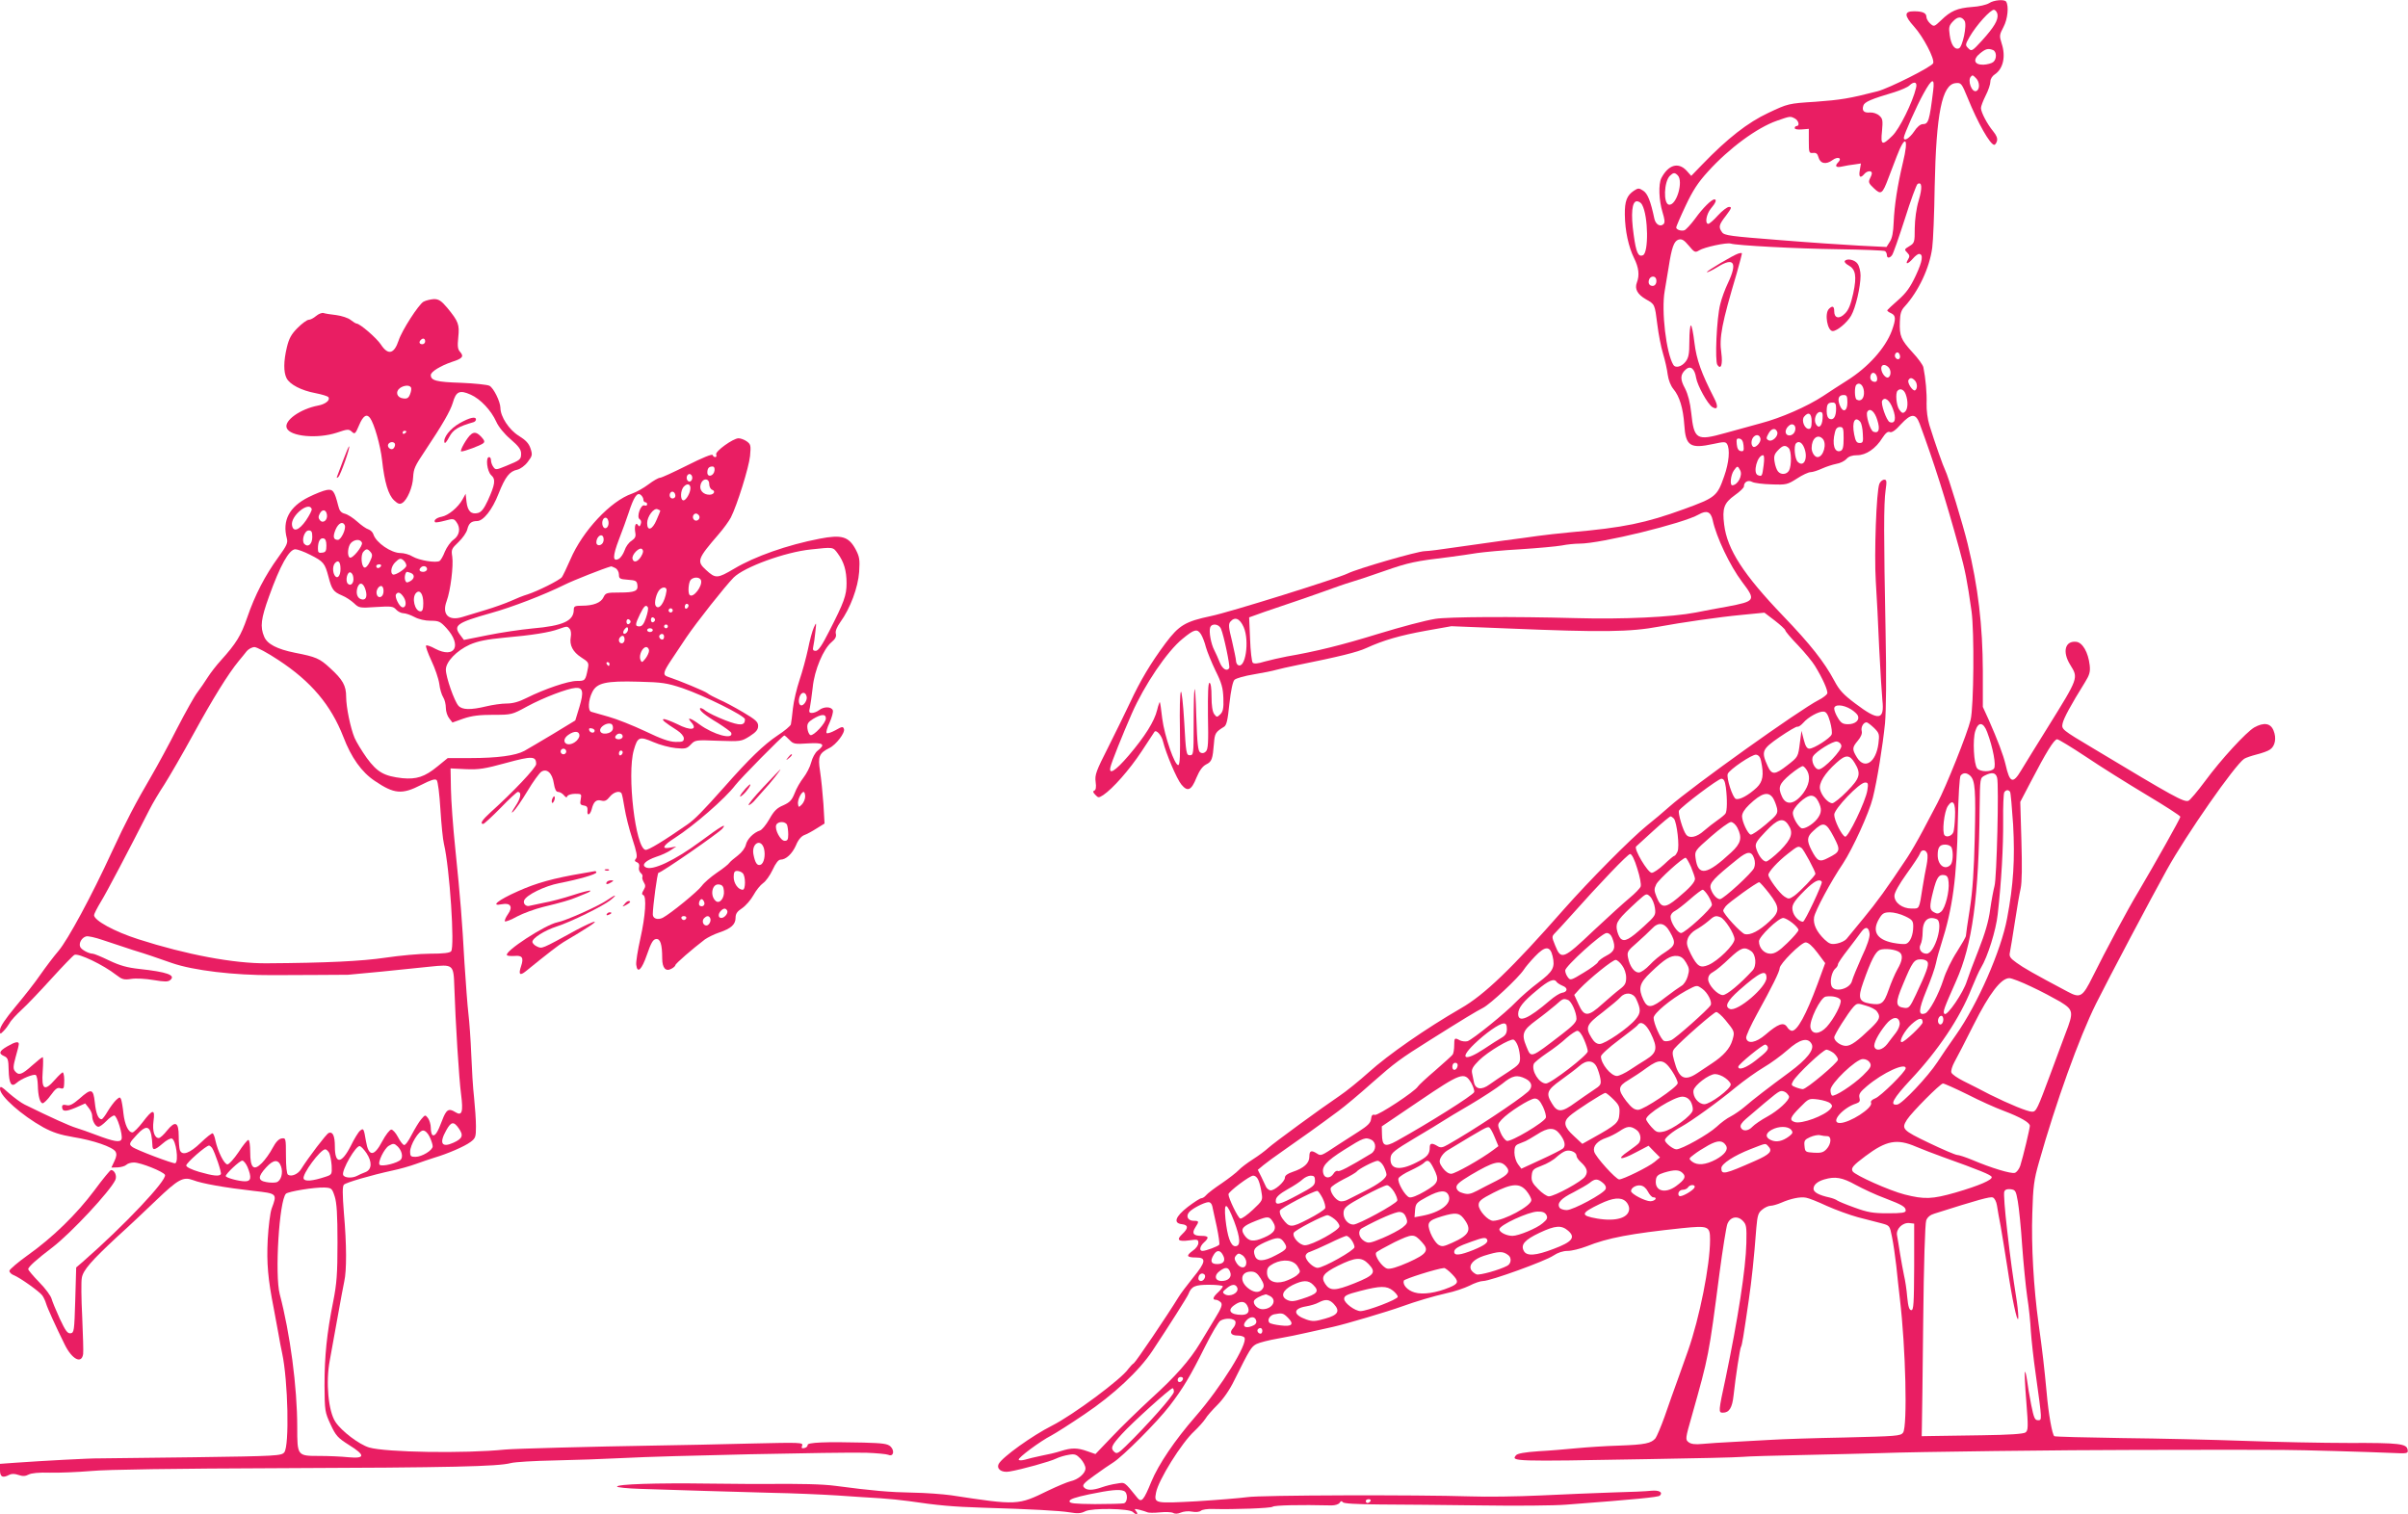
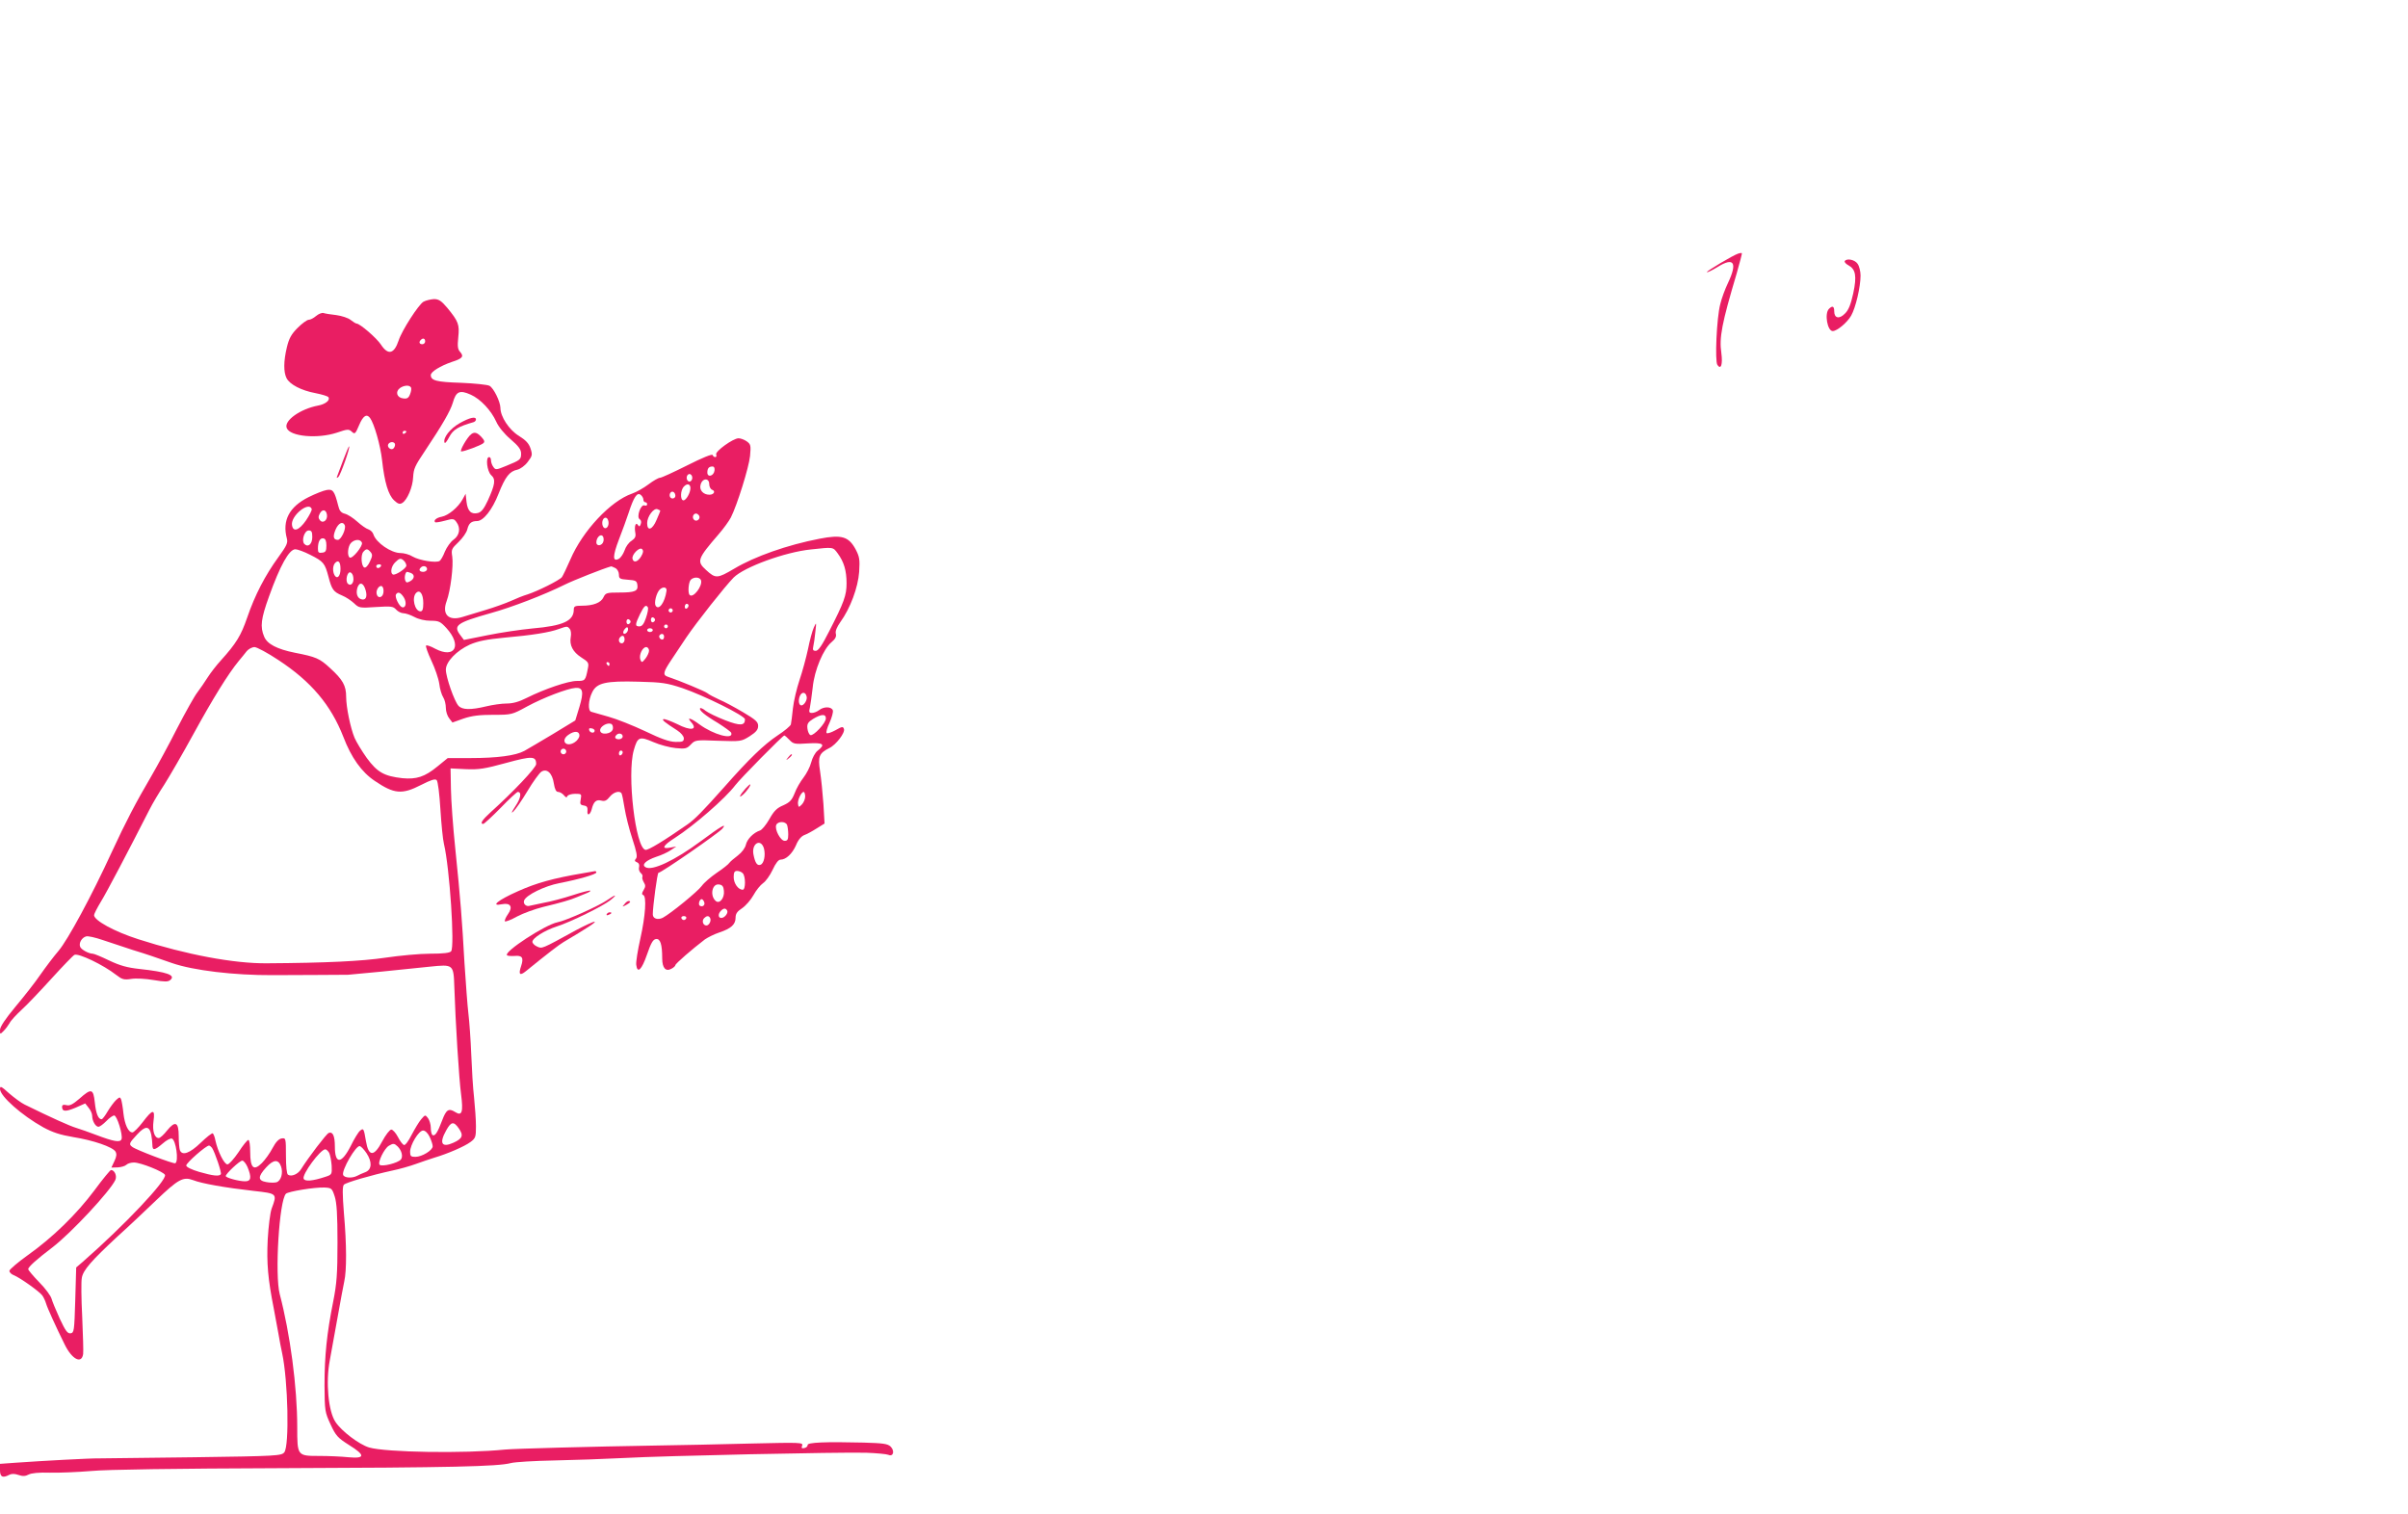
<svg xmlns="http://www.w3.org/2000/svg" version="1.0" width="1280pt" height="805pt" viewBox="0 0 1280 805" preserveAspectRatio="xMidYMid meet">
  <g transform="translate(0,805) scale(0.1,-0.1)" fill="#e91e63" stroke="none">
-     <path d="M10573 8033 c-13 -8 -53 -18 -90 -20 -79 -6 -114 -21 -165 -71 -37 -35 -38 -35 -58 -17 -11 10 -20 26 -20 35 0 21 -20 30 -66 30 -53 0 -53 -22 1 -82 48 -53 110 -171 101 -194 -7 -19 -234 -133 -295 -149 -151 -39 -197 -46 -331 -56 -144 -9 -146 -10 -250 -59 -109 -51 -217 -135 -352 -275 l-58 -60 -25 28 c-44 47 -97 31 -134 -40 -16 -32 -13 -118 6 -180 12 -39 14 -56 6 -64 -17 -17 -42 -3 -49 28 -20 95 -36 134 -59 149 -23 15 -27 15 -50 0 -37 -25 -49 -55 -48 -127 1 -87 20 -172 49 -231 25 -50 30 -91 15 -130 -13 -34 3 -63 48 -89 48 -27 47 -25 61 -136 6 -49 19 -117 30 -153 11 -36 22 -86 25 -112 4 -29 16 -59 30 -76 33 -39 52 -103 58 -190 7 -113 31 -129 155 -102 55 12 64 12 72 0 17 -27 11 -99 -15 -172 -37 -106 -45 -113 -212 -174 -206 -75 -322 -99 -608 -124 -60 -6 -137 -14 -170 -19 -33 -5 -116 -16 -185 -25 -69 -10 -184 -26 -256 -36 -72 -11 -144 -20 -160 -20 -38 0 -362 -94 -411 -119 -50 -25 -631 -207 -726 -226 -137 -29 -170 -49 -242 -145 -78 -105 -133 -197 -188 -315 -23 -49 -75 -155 -115 -235 -66 -130 -73 -149 -68 -187 4 -28 1 -43 -7 -46 -9 -3 -7 -10 5 -22 16 -17 18 -17 42 -2 51 34 140 135 204 232 36 55 67 102 69 105 10 12 38 -20 45 -51 16 -65 73 -200 98 -230 33 -40 53 -31 80 37 16 38 32 60 51 70 31 15 35 28 42 113 4 53 9 60 53 87 14 8 20 35 29 123 8 72 18 118 27 127 8 8 54 21 103 29 49 8 102 19 119 24 17 5 67 16 111 25 223 45 321 69 368 91 92 42 179 67 317 92 l135 24 300 -12 c504 -21 650 -19 805 10 113 21 319 51 437 62 l122 12 55 -42 c31 -24 56 -47 56 -52 0 -5 30 -41 68 -80 37 -39 77 -88 89 -108 42 -68 71 -134 66 -148 -3 -7 -23 -23 -45 -34 -102 -52 -672 -459 -795 -568 -28 -25 -82 -71 -120 -101 -86 -70 -303 -289 -441 -445 -276 -314 -422 -454 -546 -525 -187 -108 -387 -247 -491 -341 -49 -44 -119 -101 -155 -125 -98 -66 -351 -251 -380 -278 -14 -13 -50 -40 -80 -59 -30 -19 -64 -45 -75 -57 -11 -12 -52 -44 -90 -70 -39 -26 -77 -55 -84 -64 -7 -9 -19 -16 -25 -16 -7 0 -39 -21 -72 -46 -67 -52 -79 -87 -31 -92 34 -4 35 -21 2 -52 -33 -31 -23 -42 36 -34 45 6 49 5 49 -14 0 -12 -13 -30 -31 -42 -36 -26 -31 -35 19 -35 56 0 52 -24 -16 -107 -32 -40 -67 -86 -77 -103 -60 -98 -227 -345 -238 -352 -7 -4 -20 -18 -29 -30 -36 -54 -295 -246 -406 -302 -105 -53 -264 -167 -283 -203 -14 -27 15 -48 56 -41 62 10 220 54 249 69 16 8 47 17 67 20 32 6 41 2 63 -21 14 -15 26 -38 26 -51 0 -27 -39 -60 -81 -69 -16 -4 -69 -26 -117 -49 -161 -79 -163 -79 -517 -25 -44 6 -136 13 -205 14 -118 2 -213 10 -409 36 -68 9 -179 12 -391 10 -8 -1 -134 1 -280 2 -286 4 -490 -3 -490 -16 0 -4 55 -10 122 -12 204 -7 481 -15 698 -21 113 -2 270 -9 350 -14 80 -6 183 -12 230 -15 47 -3 114 -10 150 -15 155 -23 235 -30 390 -35 268 -8 412 -16 467 -25 40 -7 59 -6 82 6 36 18 234 15 253 -4 18 -18 32 -14 17 4 -11 13 -9 14 17 8 16 -4 35 -10 42 -13 7 -4 37 -4 67 -1 30 3 62 2 71 -3 10 -6 25 -5 41 2 14 6 40 9 59 5 20 -4 40 -2 48 5 7 6 35 10 62 9 115 -3 309 4 319 12 9 8 144 11 313 7 19 0 38 6 43 14 6 10 11 11 17 3 4 -7 70 -11 197 -12 105 0 345 -3 535 -5 190 -3 395 -1 455 4 370 28 490 40 498 48 18 18 -4 30 -46 26 -23 -3 -114 -7 -202 -9 -88 -3 -261 -10 -385 -16 -124 -6 -292 -8 -375 -5 -281 9 -1119 7 -1185 -4 -36 -5 -157 -15 -269 -22 -224 -12 -227 -12 -216 46 12 66 136 265 204 327 22 21 48 50 58 65 9 16 39 49 65 75 29 29 64 78 89 130 83 167 90 178 118 193 16 8 67 21 114 29 46 8 115 22 153 31 38 8 101 23 139 31 68 15 293 82 365 108 77 28 169 55 239 71 40 8 95 27 122 40 26 14 59 25 73 25 38 0 331 106 373 135 24 16 51 25 76 25 21 0 66 11 100 24 115 46 235 68 509 97 140 14 148 11 148 -62 0 -136 -56 -415 -117 -589 -3 -8 -25 -69 -48 -135 -24 -66 -59 -164 -77 -217 -19 -53 -41 -104 -48 -114 -23 -27 -55 -34 -193 -39 -73 -2 -175 -9 -227 -14 -52 -5 -143 -13 -202 -16 -73 -5 -111 -12 -119 -21 -28 -33 -21 -34 696 -21 248 4 475 9 505 12 30 3 177 7 325 10 149 3 333 8 410 10 177 7 994 17 1355 17 388 1 703 1 785 0 94 0 468 -11 578 -16 85 -4 88 -3 85 17 -5 32 -42 37 -313 36 -137 0 -385 5 -550 11 -165 6 -459 13 -654 15 -194 3 -357 7 -361 10 -11 7 -31 117 -41 234 -12 127 -22 219 -43 366 -26 189 -39 415 -33 586 4 142 9 178 35 269 90 319 214 664 304 845 69 138 291 558 376 711 104 188 361 556 411 590 9 6 39 16 66 23 28 7 60 18 71 26 28 18 36 62 19 102 -16 39 -51 44 -102 16 -43 -25 -176 -169 -262 -286 -40 -54 -80 -101 -88 -104 -24 -9 -78 21 -502 276 -173 103 -173 104 -167 135 6 28 42 95 119 219 24 39 29 55 25 91 -8 69 -38 120 -71 124 -60 7 -76 -53 -32 -123 43 -70 45 -66 -119 -330 -62 -99 -125 -202 -142 -230 -44 -74 -61 -68 -83 30 -13 54 -42 130 -90 239 l-31 68 0 191 c-1 242 -25 448 -81 677 -24 99 -104 362 -119 390 -10 19 -56 149 -84 240 -10 32 -16 80 -15 115 2 54 -5 133 -17 192 -2 12 -28 48 -58 80 -61 67 -70 87 -67 163 1 42 7 61 25 80 74 81 133 206 147 313 5 37 11 183 13 325 8 389 39 543 111 550 30 3 32 0 65 -80 53 -131 119 -248 141 -248 4 0 11 9 14 20 4 14 -2 30 -20 52 -31 37 -65 101 -65 124 0 9 11 38 25 66 14 27 25 60 25 74 0 14 10 30 24 39 44 29 59 95 36 164 -13 41 -12 46 10 88 22 41 29 110 14 134 -8 14 -67 9 -91 -8z m45 -60 c4 -30 -18 -67 -82 -138 -53 -58 -56 -59 -73 -42 -17 17 -17 19 6 60 36 63 113 148 131 145 8 -2 16 -13 18 -25z m-175 -34 c14 -22 -11 -139 -30 -146 -23 -9 -42 19 -49 70 -6 41 -4 51 17 73 25 27 46 28 62 3z m151 -155 c20 -8 21 -48 1 -64 -9 -7 -32 -13 -52 -14 -50 -1 -58 28 -17 61 30 24 42 27 68 17z m-90 -150 c20 -20 21 -60 1 -68 -24 -9 -48 57 -28 77 9 9 9 9 27 -9z m-228 -66 c-20 -162 -25 -178 -56 -178 -12 0 -31 -16 -46 -40 -24 -35 -54 -54 -54 -32 0 15 68 169 105 235 45 82 60 86 51 15z m-91 15 c-18 -77 -89 -220 -126 -255 -55 -54 -63 -50 -55 25 5 56 4 66 -14 82 -12 11 -33 18 -50 17 -33 -3 -44 10 -35 37 6 19 40 34 165 71 35 11 71 27 79 35 26 25 44 19 36 -12z m-644 -163 c20 -11 27 -40 9 -40 -5 0 -10 -5 -10 -11 0 -6 15 -9 38 -7 l37 3 0 -65 c0 -61 1 -65 22 -63 17 2 24 -4 29 -22 9 -35 40 -42 75 -16 28 21 53 11 30 -12 -20 -20 -12 -30 22 -22 17 4 47 9 66 11 l33 5 -6 -36 c-7 -37 3 -45 24 -20 14 17 40 20 40 4 0 -6 -5 -19 -11 -30 -8 -17 -5 -25 22 -50 38 -36 45 -31 77 54 12 31 32 83 44 115 46 121 66 102 33 -33 -29 -122 -45 -225 -49 -317 -2 -53 -8 -85 -21 -104 l-17 -27 -142 7 c-77 4 -271 17 -430 30 -256 20 -290 24 -302 41 -20 28 -18 39 21 89 29 39 32 46 16 46 -10 0 -36 -20 -59 -45 -22 -25 -46 -45 -51 -45 -20 0 -11 52 14 82 25 29 32 48 18 48 -15 0 -62 -46 -102 -102 -23 -31 -49 -59 -57 -62 -17 -6 -44 3 -44 15 0 4 22 56 50 115 38 81 66 124 119 182 111 123 260 233 366 270 72 25 71 25 96 12z m-623 -302 c32 -32 -7 -163 -47 -156 -30 6 -26 121 5 153 19 18 26 19 42 3z m1281 -134 c-13 -43 -20 -98 -21 -147 0 -75 -1 -79 -29 -96 -27 -16 -27 -18 -11 -34 14 -14 14 -21 4 -37 -17 -28 0 -25 26 5 12 14 27 25 32 25 25 0 20 -37 -16 -114 -30 -64 -51 -93 -94 -131 -30 -26 -56 -51 -58 -54 -1 -4 8 -11 20 -16 26 -12 27 -30 4 -94 -35 -92 -125 -193 -238 -264 -35 -22 -92 -59 -128 -83 -84 -55 -223 -116 -330 -144 -47 -13 -132 -36 -189 -52 -153 -43 -166 -35 -181 107 -6 56 -17 98 -33 130 -27 49 -26 74 4 101 25 22 47 5 55 -45 7 -41 61 -139 86 -155 29 -18 33 3 10 47 -68 133 -94 204 -105 295 -6 50 -14 92 -19 92 -4 0 -8 -38 -8 -84 0 -69 -4 -88 -21 -110 -21 -26 -53 -34 -64 -16 -38 62 -65 288 -46 394 6 34 15 90 21 126 16 104 28 138 52 146 18 5 29 -1 55 -32 30 -36 34 -38 55 -25 27 17 147 43 168 36 33 -10 348 -27 572 -30 131 -2 242 -6 248 -10 5 -3 10 -13 10 -21 0 -17 14 -18 27 -1 6 6 36 93 68 192 31 99 62 183 68 187 24 14 26 -21 6 -88z m-1470 -23 c33 -60 35 -256 4 -268 -25 -10 -36 14 -49 109 -16 113 -9 178 17 178 10 0 23 -8 28 -19z m74 -393 c6 -19 -3 -38 -18 -38 -18 0 -26 15 -19 34 7 19 31 21 37 4z m1297 -414 c0 -16 -16 -19 -25 -4 -8 13 4 32 16 25 5 -4 9 -13 9 -21z m-62 -56 c15 -15 15 -45 0 -54 -13 -8 -38 22 -38 48 0 21 20 24 38 6z m-60 -56 c2 -14 -2 -22 -12 -22 -19 0 -29 17 -22 36 8 22 30 12 34 -14z m200 -14 c14 -14 16 -44 2 -53 -12 -7 -44 41 -35 55 8 13 18 13 33 -2z m-270 -59 c3 -36 -16 -57 -39 -43 -11 6 -12 67 -2 78 17 17 38 -1 41 -35z m222 -15 c14 -37 12 -80 -4 -93 -11 -10 -17 -7 -30 11 -16 22 -22 89 -9 101 14 15 34 6 43 -19z m-310 -44 c0 -48 -25 -56 -41 -13 -13 34 -5 53 21 53 17 0 20 -6 20 -40z m242 -34 c19 -51 12 -81 -17 -70 -17 7 -49 99 -40 114 14 23 40 3 57 -44z m-302 2 c0 -42 -13 -63 -34 -55 -10 4 -16 18 -16 40 0 38 6 47 32 47 14 0 18 -8 18 -32z m219 -61 c16 -50 8 -73 -21 -62 -17 7 -42 90 -32 106 14 23 39 2 53 -44z m-291 6 c-3 -41 -22 -54 -36 -26 -12 23 2 63 23 63 13 0 15 -8 13 -37z m-58 -13 c0 -29 -4 -40 -15 -40 -23 0 -41 46 -25 65 23 28 40 18 40 -25z m574 -12 c77 -209 137 -397 210 -663 33 -121 42 -166 66 -335 15 -108 12 -505 -5 -577 -16 -69 -132 -359 -177 -443 -16 -30 -51 -96 -77 -146 -26 -49 -64 -115 -84 -145 -111 -167 -160 -234 -230 -319 -43 -52 -85 -103 -92 -112 -8 -9 -30 -20 -50 -24 -31 -6 -41 -2 -67 22 -42 41 -61 81 -55 118 6 35 89 190 154 286 51 78 138 267 158 348 23 91 53 278 65 397 6 70 8 245 3 485 -10 508 -10 684 0 753 7 49 6 57 -7 57 -9 0 -21 -10 -26 -22 -16 -38 -28 -373 -19 -518 5 -74 13 -234 18 -355 6 -121 14 -246 17 -277 12 -108 -20 -112 -144 -18 -64 48 -85 71 -112 122 -53 99 -126 192 -271 343 -211 220 -298 354 -314 486 -11 87 -1 115 56 156 27 19 49 40 49 47 0 24 22 36 44 24 11 -6 58 -12 103 -13 78 -3 85 -1 135 31 29 19 61 34 73 34 11 0 38 9 60 19 22 10 56 21 76 25 20 3 44 15 54 26 12 14 31 20 57 20 47 0 99 35 134 92 17 26 29 36 40 31 10 -4 30 9 58 41 55 59 79 60 100 4z m-315 9 c6 -8 12 -36 13 -63 3 -43 1 -49 -17 -49 -16 0 -22 10 -29 46 -13 66 4 100 33 66z m-348 -50 c-10 -26 -44 -30 -49 -6 -2 9 4 24 14 33 22 23 46 4 35 -27z m259 -37 c0 -46 -4 -62 -16 -67 -32 -12 -47 34 -30 100 4 18 13 27 26 27 18 0 20 -7 20 -60z m-353 34 c8 -22 -27 -56 -47 -44 -12 7 -12 12 0 34 15 29 38 34 47 10z m-89 -36 c4 -19 -26 -51 -39 -43 -13 9 -11 39 3 53 15 15 32 10 36 -10z m330 0 c25 -25 5 -98 -27 -98 -15 0 -31 25 -31 48 0 50 31 77 58 50z m-420 -36 c3 -28 0 -33 -15 -30 -12 2 -19 14 -21 36 -3 28 0 33 15 30 12 -2 19 -14 21 -36z m320 -7 c26 -56 2 -114 -32 -80 -16 16 -22 85 -9 98 13 14 30 6 41 -18z m-80 -7 c15 -15 16 -92 2 -119 -12 -22 -43 -25 -59 -5 -7 8 -15 31 -18 51 -5 29 -1 41 17 60 26 28 40 31 58 13z m-133 -90 c-8 -62 -9 -62 -31 -54 -28 11 -3 106 28 106 6 0 7 -20 3 -52z m-125 -28 c15 -27 -13 -79 -42 -80 -14 0 -8 55 8 78 19 27 21 27 34 2z m-146 -265 c19 -90 92 -243 156 -328 75 -99 72 -103 -80 -132 -52 -9 -126 -23 -165 -31 -129 -25 -388 -37 -640 -30 -330 9 -681 7 -746 -4 -55 -9 -176 -41 -304 -80 -195 -60 -329 -93 -485 -120 -36 -7 -89 -19 -118 -27 -35 -11 -56 -13 -63 -6 -5 5 -12 62 -14 125 l-5 116 28 10 c15 6 81 29 147 51 66 22 165 56 220 76 55 20 120 43 145 50 25 7 106 34 180 60 129 45 163 52 347 74 45 6 110 15 145 21 35 5 138 15 230 20 92 6 191 15 219 20 29 6 72 10 96 10 111 0 553 108 633 155 42 24 64 15 74 -30z m-2493 -569 c32 -74 9 -226 -31 -201 -5 3 -10 14 -10 23 0 9 -10 55 -21 104 -18 71 -20 90 -9 103 24 28 50 18 71 -29z m-121 -8 c15 -34 50 -200 44 -210 -12 -19 -36 -5 -50 30 -8 20 -21 50 -29 65 -18 34 -30 100 -22 122 9 23 46 18 57 -7z m-106 -30 c8 -13 20 -43 26 -68 7 -25 30 -81 51 -125 33 -66 40 -92 42 -147 2 -53 -2 -71 -16 -85 -18 -17 -19 -17 -33 1 -9 13 -14 45 -14 93 0 45 -4 73 -11 73 -7 0 -9 -56 -8 -175 3 -143 1 -178 -11 -190 -10 -10 -20 -11 -30 -5 -12 7 -16 45 -21 192 -6 211 -14 186 -14 -47 0 -153 -1 -160 -20 -160 -19 0 -21 10 -30 175 -6 102 -14 170 -18 162 -5 -7 -7 -97 -5 -199 2 -133 0 -187 -8 -190 -19 -6 -74 154 -86 247 -5 47 -11 86 -13 88 -1 1 -8 -17 -14 -42 -15 -62 -66 -142 -151 -242 -72 -84 -108 -106 -97 -61 6 26 63 169 113 283 66 151 188 332 270 398 63 52 78 55 98 24z m3454 -398 c18 -11 35 -27 38 -35 10 -24 -15 -45 -52 -45 -28 0 -38 6 -54 33 -11 17 -20 40 -20 50 0 24 46 22 88 -3z m-110 -67 c8 -29 12 -59 8 -68 -7 -19 -94 -75 -118 -75 -13 0 -21 13 -30 48 l-12 47 -8 -60 c-10 -80 -9 -78 -68 -124 -65 -51 -82 -52 -104 -3 -35 78 -30 89 64 154 47 32 89 57 95 55 5 -2 18 7 30 20 26 31 85 63 109 60 14 -1 23 -16 34 -54z m234 -33 c28 -28 29 -34 23 -83 -13 -100 -73 -140 -114 -74 -27 44 -26 53 5 90 16 19 24 38 20 51 -5 20 9 46 26 46 5 0 23 -14 40 -30z m601 -22 c31 -82 49 -179 36 -194 -15 -19 -73 -18 -89 1 -18 22 -25 154 -10 199 16 51 43 48 63 -6z m525 -131 c77 -52 221 -142 321 -202 99 -59 181 -112 181 -117 0 -9 -135 -249 -223 -398 -57 -94 -176 -317 -243 -452 -54 -109 -66 -116 -133 -80 -181 96 -235 127 -272 154 -35 25 -40 34 -35 56 3 15 15 86 26 159 11 73 25 154 31 180 7 32 8 118 4 254 l-6 206 57 109 c80 154 123 224 139 224 7 0 76 -42 153 -93z m-1300 59 c5 -23 -94 -126 -120 -126 -23 0 -44 49 -30 70 16 26 105 81 126 78 12 -2 22 -11 24 -22z m-427 -81 c16 -75 10 -110 -23 -142 -44 -41 -92 -67 -111 -60 -17 6 -51 112 -43 133 9 23 130 105 151 102 13 -2 22 -13 26 -33z m498 -11 c35 -58 28 -81 -41 -151 -34 -35 -70 -63 -78 -63 -22 0 -57 39 -65 73 -9 32 24 86 87 142 49 45 70 44 97 -1z m-251 -45 c16 -32 8 -74 -23 -116 -46 -60 -91 -67 -113 -17 -22 48 -15 67 44 117 32 26 62 46 68 44 6 -2 17 -14 24 -28z m866 -24 c25 -26 29 -75 23 -328 -4 -172 -11 -281 -26 -377 -12 -74 -21 -140 -21 -145 0 -6 -22 -44 -48 -85 -27 -41 -59 -107 -71 -146 -26 -81 -75 -172 -97 -181 -38 -14 -37 16 5 119 24 57 47 123 52 148 5 25 18 72 29 105 59 183 82 352 87 645 3 141 9 240 15 247 14 17 33 16 52 -2z m142 -10 c10 -38 -2 -535 -14 -575 -5 -19 -16 -75 -23 -125 -8 -62 -28 -129 -61 -213 -27 -68 -55 -143 -63 -168 -17 -58 -105 -188 -119 -174 -10 10 -4 26 62 175 86 192 121 446 125 920 2 159 2 159 27 172 39 20 59 16 66 -12z m-1442 -51 c8 -62 7 -126 -2 -139 -4 -6 -23 -22 -42 -35 -19 -13 -52 -39 -73 -57 -38 -34 -77 -42 -94 -20 -17 21 -45 116 -38 128 15 23 208 169 225 169 13 0 19 -11 24 -46z m752 -16 c-9 -58 -102 -251 -118 -246 -18 6 -58 87 -58 117 0 31 134 171 164 171 16 0 18 -5 12 -42z m759 -8 c3 -5 10 -83 16 -174 10 -183 2 -319 -32 -498 -32 -172 -157 -457 -272 -620 -34 -48 -79 -114 -99 -145 -49 -75 -187 -222 -213 -225 -43 -6 -22 32 72 133 144 153 262 328 323 484 18 44 40 94 50 110 36 59 80 200 89 284 20 175 30 360 29 497 -1 77 2 146 6 152 9 14 23 15 31 2z m-1260 -33 c8 -13 17 -37 21 -54 5 -28 1 -35 -61 -87 -37 -31 -72 -55 -79 -53 -16 5 -45 67 -46 97 0 17 13 38 38 62 66 63 102 73 127 35z m240 -17 c20 -39 19 -62 -6 -94 -25 -31 -71 -57 -85 -48 -20 14 -44 57 -44 80 0 29 66 92 97 92 15 0 28 -10 38 -30z m727 -83 c-1 -34 -5 -69 -8 -79 -6 -20 -34 -32 -47 -19 -15 15 -3 125 17 156 27 40 42 18 38 -58z m-1494 -9 c16 -21 31 -150 19 -175 -6 -13 -13 -23 -17 -23 -4 0 -28 -20 -54 -45 -27 -25 -56 -45 -66 -45 -21 0 -97 128 -83 140 4 4 46 42 92 84 46 42 87 76 91 76 4 0 12 -6 18 -12z m606 -30 c31 -44 21 -76 -42 -140 -33 -32 -66 -58 -74 -58 -18 0 -44 36 -54 74 -5 21 3 35 52 86 62 66 92 75 118 38z m-269 -18 c27 -53 20 -83 -32 -131 -131 -122 -177 -129 -190 -31 -5 38 -4 40 82 115 48 42 96 77 106 77 10 0 25 -13 34 -30z m513 -50 c37 -71 35 -78 -31 -111 -45 -24 -57 -18 -88 42 -26 51 -24 71 9 101 55 52 68 48 110 -32z m626 -56 c10 -26 7 -79 -6 -92 -30 -30 -68 -1 -68 52 0 41 10 56 40 56 16 0 30 -7 34 -16z m-798 -2 c11 -6 74 -124 74 -137 0 -10 -83 -96 -112 -117 -27 -18 -30 -19 -53 -4 -25 16 -85 97 -85 115 0 16 50 71 103 112 52 41 56 43 73 31z m668 -29 c4 -9 2 -37 -3 -62 -5 -25 -15 -77 -21 -116 -19 -122 -16 -115 -59 -115 -49 0 -91 31 -91 68 0 17 25 61 65 117 36 50 68 98 71 108 7 22 30 22 38 0z m-920 -26 c6 -17 6 -36 0 -51 -10 -26 -162 -165 -181 -166 -18 0 -42 28 -50 58 -7 28 18 54 141 153 55 45 76 46 90 6z m-621 -54 c14 -43 22 -85 18 -96 -4 -10 -30 -37 -58 -60 -28 -23 -115 -102 -193 -175 -160 -152 -172 -157 -203 -79 -19 47 -19 48 -1 67 10 10 46 49 79 86 163 183 308 334 320 334 9 0 24 -30 38 -77z m286 8 c11 -27 21 -56 21 -63 -1 -18 -26 -47 -92 -102 -67 -56 -88 -55 -112 5 -14 35 -14 43 -2 68 14 27 140 141 156 141 4 0 17 -22 29 -49z m1369 -81 c5 -48 -17 -136 -39 -156 -14 -12 -22 -13 -38 -4 -25 13 -26 29 -5 112 19 74 30 90 58 86 16 -2 22 -11 24 -38z m-674 2 c5 -9 -90 -212 -100 -212 -18 0 -43 23 -52 48 -12 36 -4 53 62 119 48 48 78 64 90 45z m-280 -61 c58 -75 58 -97 2 -149 -55 -51 -102 -75 -131 -68 -20 5 -115 108 -115 125 0 4 6 14 13 23 14 19 166 128 178 128 4 0 28 -27 53 -59z m-324 -13 c11 -18 20 -40 20 -48 0 -19 -143 -150 -164 -150 -19 0 -56 56 -56 86 0 12 10 25 23 31 12 6 48 34 80 62 32 28 62 51 68 51 5 0 18 -15 29 -32z m-283 -65 c5 -38 3 -41 -58 -97 -79 -72 -104 -85 -125 -65 -8 9 -17 31 -20 50 -5 37 8 54 110 148 48 43 48 43 68 24 11 -11 22 -38 25 -60z m1330 -44 c38 -18 43 -25 43 -54 0 -45 -16 -84 -37 -92 -9 -4 -41 -1 -72 5 -87 18 -112 63 -71 130 16 27 26 32 57 32 20 0 56 -9 80 -21z m-982 -5 c24 -9 75 -89 75 -117 0 -29 -88 -116 -139 -137 -43 -18 -59 -8 -93 58 -22 45 -25 58 -16 83 6 17 24 36 42 46 17 9 46 29 64 44 35 31 41 33 67 23z m382 -30 c18 -14 33 -31 33 -38 0 -7 -27 -38 -59 -69 -45 -44 -67 -57 -90 -57 -33 0 -61 30 -61 66 0 25 103 124 129 124 8 0 29 -11 48 -26z m767 20 c40 -15 -9 -184 -53 -184 -28 0 -45 25 -32 49 6 11 11 40 11 65 0 61 28 88 74 70z m-1417 -69 c33 -58 29 -71 -24 -106 -27 -16 -64 -47 -84 -69 -21 -22 -46 -40 -58 -40 -24 0 -48 33 -57 79 -6 30 -3 36 47 79 29 26 65 59 79 74 36 39 69 34 97 -17z m1061 -9 c2 -18 -13 -64 -42 -124 -24 -54 -47 -110 -51 -125 -9 -45 -97 -67 -110 -27 -9 27 3 76 21 91 8 6 14 17 14 23 0 6 24 41 53 78 28 37 60 78 70 93 23 32 41 28 45 -9z m-1368 -22 c20 -51 13 -72 -30 -94 -23 -12 -43 -27 -46 -35 -3 -7 -37 -33 -76 -56 -67 -41 -71 -42 -84 -24 -8 10 -14 26 -14 36 0 22 195 199 220 199 13 0 24 -10 30 -26z m1091 -79 l41 -55 -41 -112 c-61 -164 -107 -248 -136 -248 -7 0 -19 9 -26 21 -18 27 -48 16 -114 -41 -51 -44 -97 -52 -103 -18 -2 10 25 68 59 130 79 143 119 224 119 241 0 23 114 137 138 137 14 0 35 -18 63 -55z m-1408 -18 c14 -60 3 -81 -75 -140 -40 -30 -93 -76 -118 -102 -56 -59 -232 -201 -259 -210 -11 -3 -29 -1 -40 4 -29 16 -31 14 -31 -26 0 -21 -4 -43 -8 -49 -4 -6 -45 -43 -92 -84 -47 -40 -89 -79 -93 -86 -15 -26 -211 -155 -229 -151 -12 4 -18 -2 -20 -22 -2 -20 -18 -36 -65 -66 -35 -22 -83 -53 -109 -70 -93 -62 -92 -61 -114 -47 -30 19 -40 15 -40 -17 0 -35 -29 -61 -89 -81 -27 -9 -41 -19 -41 -31 0 -21 -57 -71 -78 -67 -8 2 -18 10 -22 18 -4 8 -15 32 -25 53 l-19 38 30 25 c16 13 63 48 104 76 81 56 200 141 295 212 33 24 114 92 180 151 120 106 149 127 305 225 186 117 246 153 283 172 39 20 188 159 217 203 8 13 35 45 59 70 54 57 81 58 94 2z m1055 27 c26 -18 31 -78 8 -103 -66 -72 -137 -131 -158 -131 -28 0 -78 54 -78 84 0 18 9 30 28 40 15 8 53 40 85 71 62 58 79 64 115 39z m790 -7 c18 -14 15 -44 -12 -90 -13 -23 -34 -72 -47 -110 -26 -74 -38 -82 -100 -72 -58 10 -64 30 -35 112 42 119 65 163 88 173 26 10 86 3 106 -13z m-1135 -55 c17 -29 18 -39 8 -73 -6 -21 -21 -44 -33 -50 -12 -7 -50 -34 -84 -60 -74 -59 -96 -61 -118 -15 -29 62 -22 89 39 147 75 72 105 90 140 87 21 -2 34 -12 48 -36z m-340 -15 c12 -16 21 -42 21 -64 0 -30 -6 -41 -34 -62 -19 -14 -60 -50 -92 -78 -76 -69 -97 -70 -127 -2 l-23 50 28 31 c53 56 179 158 193 155 8 -1 23 -14 34 -30z m1624 17 c6 -16 -8 -56 -63 -172 -31 -66 -37 -73 -61 -70 -48 6 -49 27 -8 124 51 123 60 134 96 134 18 0 32 -6 36 -16z m-857 -82 c0 -50 -154 -181 -194 -166 -31 12 -15 43 49 100 110 97 145 113 145 66z m1407 -47 c52 -24 121 -61 154 -80 71 -44 73 -54 28 -170 -16 -44 -52 -138 -78 -210 -71 -191 -77 -205 -99 -205 -24 0 -119 39 -224 91 -45 24 -109 56 -141 72 -32 16 -61 36 -64 45 -4 8 4 34 16 56 13 23 59 112 103 200 83 165 145 246 189 246 12 0 64 -20 116 -45z m-2522 24 c4 -5 18 -14 32 -20 29 -11 26 -33 -5 -37 -11 -2 -40 -20 -64 -41 -113 -97 -168 -121 -168 -71 0 32 27 66 99 125 64 54 93 66 106 44z m773 -35 c29 -20 55 -71 45 -88 -14 -23 -187 -177 -210 -186 -13 -5 -29 -7 -37 -4 -17 6 -56 93 -56 123 0 24 91 99 172 144 60 32 57 31 86 11z m-351 -54 c26 -56 26 -75 -3 -109 -38 -46 -162 -131 -191 -131 -16 0 -30 11 -43 33 -34 55 -28 70 58 135 42 33 86 69 96 81 26 29 67 24 83 -9z m1087 -7 c7 -18 -35 -99 -74 -142 -37 -40 -77 -42 -86 -5 -9 35 53 162 81 166 35 6 73 -4 79 -19z m-1449 1 c18 -7 45 -66 45 -100 0 -17 -20 -38 -76 -81 -172 -132 -164 -129 -190 -67 -28 67 -20 87 52 140 37 27 83 64 103 81 39 35 41 36 66 27z m1642 -61 c21 -28 15 -43 -30 -87 -75 -72 -108 -96 -135 -96 -27 0 -62 25 -62 45 0 14 74 131 102 162 19 20 22 21 66 7 26 -7 53 -21 59 -31z m-806 -45 c50 -61 51 -63 38 -107 -13 -45 -48 -84 -109 -124 -22 -15 -57 -38 -78 -52 -68 -45 -98 -29 -123 67 -11 39 -10 49 2 64 32 38 209 194 222 194 7 0 29 -19 48 -42z m1159 3 c0 -23 -16 -36 -25 -21 -9 14 1 40 15 40 5 0 10 -9 10 -19z m-232 -19 c2 -12 -7 -35 -20 -52 -13 -16 -33 -43 -46 -60 -25 -32 -59 -40 -68 -16 -7 17 19 68 60 119 34 43 69 47 74 9z m122 3 c0 -14 -96 -105 -111 -105 -18 0 15 62 52 95 39 35 59 38 59 10z m-2210 -35 c0 -22 -7 -34 -27 -46 -16 -9 -58 -36 -94 -60 -104 -69 -135 -54 -52 26 58 56 132 109 156 109 12 1 17 -7 17 -29z m764 -22 c39 -79 35 -104 -26 -142 -19 -11 -57 -36 -83 -53 -27 -18 -59 -33 -70 -33 -32 0 -85 65 -85 104 0 9 43 48 94 86 52 39 98 75 101 80 16 25 44 8 69 -42z m-354 -34 c11 -25 20 -53 20 -63 0 -20 -196 -171 -222 -171 -37 0 -79 68 -65 104 3 8 34 33 69 57 35 23 82 59 105 81 24 21 50 38 58 38 9 0 24 -19 35 -46z m-351 -36 c6 -17 11 -46 11 -63 0 -29 -7 -37 -62 -73 -35 -22 -79 -52 -100 -67 -42 -31 -75 -27 -83 11 -3 13 -7 35 -10 49 -4 20 3 34 37 68 48 47 166 117 184 110 7 -3 17 -18 23 -35z m1561 12 c16 -30 -26 -82 -118 -150 -110 -81 -192 -144 -237 -183 -22 -19 -56 -42 -75 -52 -19 -9 -53 -34 -75 -55 -43 -40 -185 -120 -214 -120 -18 0 -61 35 -61 49 0 12 42 47 85 70 55 30 198 133 292 211 44 36 110 83 147 105 38 22 95 64 128 93 65 58 108 69 128 32z m-233 -16 c4 -14 -7 -27 -65 -72 -50 -39 -92 -54 -92 -33 0 13 133 121 144 118 6 -2 11 -7 13 -13z m351 -33 c12 -11 22 -26 22 -34 0 -16 -167 -157 -187 -157 -6 0 -23 4 -38 10 -23 9 -25 12 -14 32 18 34 160 168 178 168 9 -1 26 -9 39 -19z m192 -51 c9 -17 4 -27 -38 -68 -53 -51 -150 -114 -164 -106 -4 3 -8 16 -8 29 0 35 136 165 172 165 17 0 31 -8 38 -20z m-1452 -23 c7 -15 16 -43 19 -61 5 -32 2 -36 -38 -62 -24 -16 -66 -45 -94 -65 -72 -53 -96 -55 -125 -6 -34 55 -27 72 47 125 36 26 80 59 97 74 39 35 76 33 94 -5z m400 -21 c18 -27 31 -56 30 -65 -5 -23 -179 -140 -210 -141 -21 0 -35 11 -63 46 -47 62 -45 79 11 112 25 15 69 44 97 65 69 50 92 47 135 -17z m-1140 27 c-5 -25 -28 -28 -28 -4 0 12 6 21 16 21 9 0 14 -7 12 -17z m2382 -12 c0 -18 -134 -150 -162 -160 -18 -7 -26 -16 -22 -24 10 -27 -114 -107 -166 -107 -54 0 14 81 88 104 17 6 21 13 16 31 -4 18 3 30 40 61 85 72 206 127 206 95z m-959 -52 c16 -11 29 -27 29 -34 0 -24 -109 -105 -140 -105 -32 0 -63 39 -58 73 4 27 82 87 115 87 14 0 38 -9 54 -21z m-1351 -25 c11 -20 19 -43 16 -50 -7 -17 -240 -164 -413 -260 -62 -34 -76 -27 -77 37 l-1 41 198 134 c223 151 241 158 277 98z m290 21 c34 -17 39 -44 13 -68 -55 -49 -297 -209 -425 -281 -31 -18 -41 -19 -58 -8 -28 17 -40 15 -40 -7 0 -37 -13 -52 -71 -81 -92 -47 -144 -36 -137 27 3 24 20 38 129 103 69 41 137 82 150 91 13 9 78 48 145 87 66 39 142 89 170 111 53 44 79 49 124 26z m2348 -83 c64 -33 151 -72 192 -87 90 -34 140 -63 140 -80 0 -14 -36 -165 -51 -212 -6 -18 -19 -35 -29 -38 -20 -6 -126 26 -227 69 -34 14 -70 26 -79 26 -9 0 -77 29 -150 64 -142 68 -148 75 -117 124 26 40 176 191 191 192 7 0 65 -26 130 -58z m-960 6 c7 -7 12 -15 12 -19 0 -20 -58 -73 -114 -104 -35 -19 -71 -44 -81 -55 -22 -24 -53 -26 -62 -3 -4 11 5 25 28 45 166 142 173 147 190 148 8 0 20 -5 27 -12z m-921 -33 c30 -30 34 -40 31 -77 -3 -46 -16 -58 -140 -127 l-57 -32 -45 42 c-52 47 -58 75 -23 106 27 25 178 123 191 123 4 0 24 -16 43 -35z m409 -9 c8 -14 14 -35 12 -48 -4 -28 -109 -105 -157 -114 -30 -6 -38 -3 -63 25 -15 17 -28 36 -28 41 0 27 148 119 192 120 18 0 33 -8 44 -24z m-784 -30 c11 -24 18 -50 15 -58 -9 -25 -186 -130 -207 -123 -10 3 -26 24 -35 47 -16 40 -15 41 7 66 36 39 151 112 176 112 16 0 28 -11 44 -44z m1527 19 c12 -12 12 -17 1 -30 -30 -36 -154 -82 -190 -70 -30 10 -25 25 28 78 47 48 47 48 97 42 28 -4 56 -13 64 -20z m-1784 -180 l20 -48 -28 -21 c-64 -48 -202 -126 -223 -126 -14 0 -31 12 -45 31 -18 25 -20 35 -11 54 6 13 21 30 34 38 205 124 211 127 223 124 6 -2 19 -25 30 -52z m753 39 c22 -15 29 -49 14 -70 -4 -6 -29 -25 -56 -44 -68 -46 -42 -50 40 -6 l67 35 30 -31 31 -31 -29 -24 c-31 -26 -167 -93 -188 -93 -17 0 -127 121 -133 148 -8 29 17 57 64 73 19 6 50 22 70 35 41 28 59 30 90 8z m823 0 c11 -14 9 -19 -11 -35 -35 -26 -67 -33 -96 -20 -32 14 -30 37 4 55 36 20 86 20 103 0z m-1232 -20 c29 -36 35 -64 20 -79 -8 -7 -61 -34 -118 -60 l-104 -48 -18 24 c-10 13 -19 41 -19 62 0 30 5 39 23 46 12 5 29 12 37 15 8 4 35 19 60 35 58 38 92 39 119 5z m1424 -14 c24 0 22 -41 -4 -69 -17 -18 -30 -21 -67 -19 -45 3 -47 4 -50 36 -3 28 1 34 30 47 18 8 42 13 53 10 11 -3 28 -5 38 -5z m-2422 -20 c26 -15 25 -56 -3 -73 -117 -71 -169 -98 -177 -92 -6 3 -16 -3 -23 -15 -16 -25 -45 -26 -53 -1 -12 39 13 67 111 129 103 65 113 68 145 52z m1884 -30 c13 -21 -7 -48 -54 -74 -55 -29 -98 -33 -127 -11 -18 15 -18 16 10 37 16 13 51 35 78 50 50 27 75 27 93 -2z m1010 -6 c33 -14 96 -38 140 -54 201 -72 259 -96 262 -107 5 -15 -66 -46 -193 -83 -123 -35 -164 -37 -270 -10 -79 20 -263 102 -276 123 -10 17 1 31 68 81 111 83 167 94 269 50z m-787 4 c27 -27 12 -44 -70 -80 -161 -71 -178 -75 -178 -38 0 23 68 67 155 101 85 33 78 32 93 17z m-1018 -52 c0 -7 9 -21 21 -32 35 -32 42 -53 25 -78 -16 -26 -163 -106 -193 -106 -10 0 -36 17 -57 39 -31 31 -37 44 -34 72 3 30 8 35 53 52 28 10 64 31 80 47 17 15 39 30 50 32 25 6 55 -9 55 -26z m-1025 -56 c8 -16 15 -36 15 -44 0 -19 -40 -50 -114 -87 -34 -17 -73 -37 -89 -45 -15 -9 -36 -13 -46 -9 -24 7 -54 52 -47 70 3 8 33 28 68 46 35 17 66 36 69 40 8 13 91 56 111 58 10 0 24 -12 33 -29z m265 -10 c33 -65 28 -80 -46 -123 -39 -23 -72 -36 -83 -32 -22 7 -65 81 -57 101 3 8 32 27 63 41 32 15 64 33 71 40 21 21 30 16 52 -27z m385 10 c25 -28 14 -44 -52 -78 -32 -16 -77 -39 -101 -52 -35 -18 -49 -21 -75 -13 -21 5 -33 16 -35 29 -2 16 14 30 75 67 124 73 157 81 188 47z m939 -36 c20 -19 12 -35 -34 -69 -59 -43 -115 -27 -108 31 2 22 11 30 43 40 56 17 81 16 99 -2z m-2254 -40 c6 -14 13 -43 16 -65 7 -39 5 -42 -46 -90 -29 -27 -59 -49 -67 -47 -12 2 -63 108 -63 129 0 14 113 99 131 99 12 0 23 -10 29 -26z m300 -1 c0 -25 -11 -33 -90 -75 -100 -54 -123 -59 -118 -26 2 15 22 33 63 56 33 18 69 42 80 53 11 10 30 19 42 19 18 0 23 -5 23 -27z m2874 -22 c39 -21 109 -54 156 -71 94 -36 110 -46 110 -66 0 -11 -21 -14 -95 -14 -80 0 -107 5 -176 30 -45 16 -86 33 -93 38 -6 5 -24 12 -41 16 -56 12 -85 28 -85 46 0 21 20 39 57 50 58 17 95 11 167 -29z m-1344 11 c13 -10 19 -23 15 -33 -9 -24 -173 -112 -207 -112 -16 0 -34 6 -38 13 -15 24 8 49 73 81 34 18 73 40 86 50 29 24 43 24 71 1z m-1110 -47 c12 -20 20 -41 17 -48 -7 -18 -206 -127 -233 -127 -30 0 -56 33 -52 67 3 24 16 35 108 85 58 31 113 57 122 57 9 1 26 -15 38 -34z m704 4 c14 -17 26 -39 26 -49 0 -31 -146 -109 -203 -110 -27 0 -77 54 -77 84 0 21 12 31 78 65 98 50 140 53 176 10z m646 -4 c8 -16 21 -30 28 -30 25 0 11 -20 -15 -21 -28 0 -103 39 -103 54 0 17 26 33 50 30 16 -2 30 -14 40 -33z m248 23 c-5 -14 -57 -46 -76 -47 -8 -1 -12 7 -10 17 2 9 12 17 23 17 11 0 24 6 28 13 10 16 40 16 35 0z m1718 -75 c6 -34 17 -140 23 -235 7 -95 19 -218 27 -273 9 -55 17 -136 19 -180 3 -44 14 -147 26 -230 35 -251 34 -245 12 -245 -17 0 -22 13 -36 82 -9 46 -19 105 -22 131 -4 27 -9 47 -11 44 -3 -3 0 -73 7 -157 11 -138 10 -154 -4 -165 -11 -8 -86 -13 -229 -15 -117 -2 -238 -4 -268 -4 l-55 -1 1 50 c1 28 4 280 7 560 3 306 10 521 16 537 6 17 22 30 43 36 233 74 298 92 311 86 9 -3 19 -22 22 -42 3 -21 12 -71 20 -112 7 -41 23 -138 35 -215 25 -169 52 -295 58 -276 2 7 -1 48 -7 90 -25 161 -31 202 -52 383 -12 103 -19 195 -15 203 4 11 15 15 33 13 26 -3 29 -8 39 -65z m-3696 18 c11 -22 17 -46 14 -54 -3 -8 -43 -34 -90 -58 -91 -47 -100 -47 -137 3 -11 15 -17 34 -13 43 5 13 173 102 198 104 4 1 17 -17 28 -38z m671 12 c16 -43 -46 -89 -144 -107 l-38 -7 3 38 c3 35 7 40 63 70 68 37 104 39 116 6z m2010 -54 c47 -21 121 -48 165 -60 43 -11 99 -26 124 -32 45 -12 45 -12 57 -72 7 -33 17 -103 23 -155 5 -52 14 -131 19 -175 31 -258 41 -678 17 -711 -13 -18 -33 -19 -313 -26 -164 -3 -336 -9 -383 -12 -47 -3 -137 -8 -200 -11 -63 -3 -140 -8 -170 -11 -39 -4 -61 -1 -74 9 -18 14 -18 18 18 143 89 316 89 314 146 754 17 129 36 247 42 263 15 38 53 46 81 18 20 -20 22 -31 20 -119 -3 -137 -45 -405 -110 -717 -39 -180 -39 -185 -15 -185 34 0 50 26 57 92 11 102 34 248 39 257 6 9 13 52 42 251 15 102 28 224 40 383 6 67 10 80 32 97 13 11 33 20 44 20 10 0 35 7 56 16 50 22 102 33 132 27 14 -2 64 -22 111 -44z m-1069 24 c10 -9 18 -26 18 -38 0 -49 -69 -70 -170 -53 -91 16 -89 28 15 78 69 33 111 37 137 13z m-2198 -25 c3 -13 13 -62 24 -110 10 -48 16 -91 13 -95 -7 -9 -71 -33 -89 -33 -19 0 -14 25 8 45 29 26 25 35 -14 35 -43 0 -52 14 -32 45 21 32 20 35 -9 35 -30 0 -43 24 -24 46 16 19 78 51 101 53 11 1 19 -8 22 -21z m116 -80 c34 -91 36 -133 6 -133 -24 0 -42 51 -52 145 -9 95 6 91 46 -12z m915 18 c9 -25 6 -31 -20 -52 -17 -13 -64 -38 -104 -55 -70 -29 -77 -30 -100 -16 -29 18 -35 55 -11 68 87 48 180 88 200 86 17 -1 28 -11 35 -31z m745 15 c8 -16 4 -24 -20 -44 -31 -27 -128 -67 -160 -67 -32 0 -70 19 -70 35 0 22 154 93 202 94 27 1 40 -4 48 -18z m-441 -17 c47 -60 34 -89 -58 -130 -49 -22 -56 -23 -77 -10 -12 9 -30 36 -40 61 -21 56 -14 66 61 89 71 21 91 19 114 -10z m-685 -5 c14 -11 26 -28 26 -38 0 -21 -145 -101 -183 -101 -29 0 -69 43 -60 66 5 14 156 92 179 94 6 0 23 -9 38 -21z m-328 -14 c23 -36 10 -60 -47 -84 -57 -25 -82 -21 -106 15 -20 32 -8 46 63 74 64 25 71 25 90 -5z m3409 -240 c-1 -195 -3 -230 -15 -230 -11 0 -17 18 -22 70 -3 39 -11 90 -17 115 -5 25 -15 77 -21 115 -6 39 -13 82 -16 97 -7 34 29 70 66 66 l25 -3 0 -230z m-1839 192 c40 -35 22 -59 -77 -96 -96 -37 -144 -40 -159 -11 -18 33 5 59 83 96 85 40 117 42 153 11z m-778 -60 c41 -44 28 -63 -72 -108 -59 -26 -96 -37 -112 -33 -27 7 -69 68 -59 85 4 6 48 30 97 55 97 46 104 47 146 1z m-374 11 c9 -12 16 -29 16 -38 0 -17 -165 -110 -196 -110 -23 0 -64 39 -64 62 0 10 10 20 23 23 12 4 58 24 102 45 44 22 85 39 92 40 6 0 19 -10 27 -22z m-358 -13 c20 -30 16 -37 -46 -69 -62 -33 -98 -34 -109 -3 -13 34 -3 47 53 73 66 29 82 29 102 -1z m1078 17 c10 -16 -11 -32 -72 -57 -70 -28 -102 -32 -102 -10 0 17 22 30 94 55 58 21 73 23 80 12z m-1404 -83 c17 -30 5 -49 -30 -49 -33 0 -39 16 -18 50 16 26 34 25 48 -1z m1518 -2 c18 -14 15 -45 -6 -56 -41 -22 -145 -51 -163 -46 -10 4 -23 14 -29 24 -14 27 13 57 68 75 81 25 100 26 130 3z m-1393 -38 c0 -33 -30 -36 -51 -5 -13 21 -14 29 -4 41 11 13 16 14 34 2 12 -8 21 -25 21 -38z m649 -8 c43 -45 33 -60 -74 -103 -103 -41 -130 -42 -156 -3 -24 37 -10 57 68 96 93 46 125 48 162 10z m-376 -14 c16 -27 16 -29 -6 -48 -13 -10 -42 -24 -64 -31 -54 -16 -93 4 -93 47 0 24 7 33 35 48 52 26 107 19 128 -16z m-359 -29 c11 -27 -10 -48 -46 -48 -34 0 -41 29 -12 51 32 25 48 24 58 -3z m1180 -12 c37 -38 35 -50 -14 -70 -69 -29 -142 -40 -185 -27 -39 11 -65 41 -58 63 3 9 176 64 214 67 5 1 25 -14 43 -33z m-1018 -22 c17 -27 20 -41 12 -53 -14 -23 -40 -25 -69 -6 -57 37 -53 95 6 95 22 0 34 -9 51 -36z m-298 20 c9 -10 -4 -34 -19 -34 -8 0 -14 6 -14 13 0 22 19 35 33 21z m577 -54 c35 -35 25 -48 -59 -75 -42 -14 -58 -15 -78 -6 -38 18 -27 51 27 79 55 27 84 28 110 2z m-480 -8 c0 -5 -11 -19 -25 -32 -28 -26 -32 -40 -11 -40 7 0 19 -7 26 -14 9 -12 3 -29 -32 -86 -24 -39 -59 -97 -78 -129 -56 -93 -132 -179 -261 -296 -66 -61 -160 -152 -208 -203 l-88 -92 -43 15 c-53 19 -84 19 -141 1 -24 -8 -71 -19 -104 -25 -33 -7 -72 -16 -87 -21 -16 -4 -30 -5 -33 0 -6 9 115 99 174 129 24 13 103 63 175 112 155 104 292 232 362 338 89 134 185 286 191 301 16 42 35 50 110 50 40 0 73 -4 73 -8z m77 -8 c10 -27 -39 -52 -67 -34 -13 9 -12 13 9 30 28 24 49 26 58 4z m827 -15 c14 -11 26 -26 26 -33 0 -14 -163 -76 -198 -76 -29 0 -87 43 -87 65 0 17 15 24 85 42 108 28 141 28 174 2z m-653 -29 c40 -22 12 -70 -40 -70 -25 0 -52 26 -45 45 5 11 34 27 62 34 2 1 12 -4 23 -9z m339 -42 c35 -38 23 -59 -46 -78 -52 -15 -66 -16 -99 -5 -72 25 -74 58 -3 70 24 4 54 13 68 21 36 19 56 17 80 -8z m-460 -9 c16 -30 5 -49 -29 -49 -62 0 -80 25 -38 53 31 22 54 21 67 -4z m216 -64 c35 -35 22 -49 -39 -41 -28 3 -54 9 -59 14 -14 14 2 40 25 45 42 8 48 7 73 -18z m-168 -18 c2 -11 -6 -21 -24 -27 -38 -15 -54 2 -29 30 22 24 48 23 53 -3z m-111 -2 c3 -9 -2 -24 -12 -35 -22 -24 -12 -40 25 -40 16 0 32 -5 35 -11 20 -31 -124 -263 -260 -419 -110 -126 -197 -255 -235 -347 -40 -98 -52 -112 -73 -87 -73 90 -66 84 -110 77 -23 -3 -59 -12 -81 -20 -49 -17 -81 -17 -95 1 -9 11 1 23 56 62 37 27 82 58 100 69 50 31 234 215 300 301 72 94 108 154 189 316 35 70 71 131 81 137 27 16 73 13 80 -4z m143 -50 c0 -8 -4 -15 -9 -15 -13 0 -22 16 -14 24 11 11 23 6 23 -9z m-422 -257 c-6 -18 -28 -21 -28 -4 0 9 7 16 16 16 9 0 14 -5 12 -12z m-48 -67 c0 -18 -144 -180 -256 -289 -37 -36 -47 -42 -59 -32 -24 20 -18 35 38 96 55 61 257 243 270 244 4 0 7 -9 7 -19z m-266 -527 c23 -9 21 -62 -1 -66 -10 -2 -79 -4 -153 -4 -111 1 -135 4 -135 15 0 11 30 21 105 37 112 23 159 28 184 18z m1311 -54 c-3 -5 -10 -10 -16 -10 -5 0 -9 5 -9 10 0 6 7 10 16 10 8 0 12 -4 9 -10z" />
    <path d="M9240 6702 c-26 -8 -171 -94 -167 -99 3 -2 28 10 56 27 88 55 108 25 56 -85 -15 -31 -34 -82 -41 -113 -19 -73 -29 -302 -15 -322 19 -28 29 3 21 63 -12 83 2 156 82 425 16 57 29 105 27 106 -2 2 -11 1 -19 -2z" />
    <path d="M9806 6662 c-3 -5 6 -15 19 -22 39 -21 46 -57 26 -150 -13 -59 -25 -89 -44 -107 -30 -31 -57 -25 -57 12 0 27 -9 32 -28 13 -25 -25 -8 -118 20 -118 23 0 77 45 98 82 24 42 50 153 50 213 0 22 -7 51 -16 63 -15 22 -58 30 -68 14z" />
    <path d="M2251 6446 c-26 -15 -115 -153 -132 -206 -24 -72 -56 -80 -94 -22 -23 35 -112 112 -130 112 -4 0 -18 9 -31 19 -13 11 -48 22 -77 26 -28 3 -59 8 -68 11 -9 2 -26 -5 -39 -16 -13 -11 -30 -20 -39 -20 -9 0 -36 -20 -59 -43 -34 -34 -46 -57 -57 -103 -18 -74 -18 -132 -2 -164 17 -34 79 -66 154 -80 35 -7 66 -16 69 -22 10 -16 -17 -37 -55 -44 -95 -18 -182 -80 -167 -119 17 -46 164 -59 267 -25 56 19 63 20 79 5 16 -15 19 -12 39 35 21 50 40 62 58 38 22 -30 55 -144 64 -225 13 -117 33 -184 64 -213 20 -19 30 -22 43 -14 27 16 56 85 58 137 3 46 8 58 65 143 90 135 133 209 146 253 17 61 37 69 95 43 52 -23 109 -84 136 -144 12 -27 42 -64 76 -93 43 -37 56 -55 56 -76 0 -32 -4 -35 -80 -66 -51 -21 -56 -22 -67 -6 -7 9 -13 25 -13 35 0 10 -4 18 -10 18 -20 0 -11 -76 11 -96 25 -22 21 -49 -18 -135 -20 -43 -34 -61 -52 -66 -36 -9 -55 9 -61 58 l-5 44 -17 -31 c-23 -41 -74 -84 -110 -91 -28 -5 -45 -20 -35 -29 2 -3 26 1 52 8 43 12 48 11 61 -7 24 -32 17 -71 -15 -94 -16 -11 -36 -40 -46 -63 -9 -24 -22 -46 -28 -50 -19 -12 -109 3 -143 23 -17 11 -47 19 -65 19 -50 0 -130 55 -144 99 -3 11 -15 23 -27 27 -11 3 -38 22 -59 41 -21 19 -50 38 -66 42 -20 5 -29 16 -35 42 -20 79 -28 90 -62 84 -17 -3 -60 -20 -96 -38 -102 -51 -141 -124 -115 -220 6 -23 -1 -38 -46 -100 -69 -95 -124 -200 -165 -320 -33 -96 -58 -137 -140 -228 -23 -25 -54 -65 -70 -90 -15 -24 -40 -60 -55 -80 -15 -19 -63 -105 -107 -190 -43 -85 -105 -199 -137 -254 -85 -145 -135 -241 -211 -405 -107 -233 -233 -466 -283 -525 -25 -29 -68 -86 -96 -126 -27 -40 -87 -116 -133 -171 -54 -65 -82 -107 -82 -123 0 -25 0 -25 19 -6 11 11 25 30 32 42 6 13 35 44 63 70 28 25 100 101 160 167 61 67 115 123 122 126 23 9 153 -53 222 -107 31 -24 41 -27 80 -21 24 4 77 1 118 -6 60 -10 77 -10 89 0 31 26 -17 43 -165 59 -64 7 -103 18 -160 45 -41 20 -80 36 -87 36 -21 0 -62 22 -67 37 -8 20 9 49 32 55 10 3 49 -6 87 -19 39 -13 111 -37 160 -53 88 -27 106 -34 210 -70 113 -39 328 -65 535 -64 137 0 358 2 400 2 20 1 307 29 434 43 126 13 127 13 131 -107 6 -187 25 -491 36 -572 12 -94 5 -117 -31 -94 -35 22 -48 14 -70 -45 -24 -64 -38 -85 -51 -77 -5 3 -9 20 -9 38 0 18 -7 41 -15 52 -15 19 -15 18 -36 -6 -12 -14 -34 -51 -51 -83 -16 -32 -34 -57 -41 -54 -6 2 -21 21 -32 43 -11 21 -27 39 -35 39 -8 0 -30 -28 -48 -62 -44 -84 -73 -83 -87 2 -11 66 -13 69 -31 54 -9 -7 -31 -43 -49 -80 -50 -98 -85 -100 -85 -4 0 56 -11 81 -33 72 -12 -5 -107 -129 -147 -193 -16 -26 -51 -41 -69 -29 -7 3 -11 45 -11 101 0 93 -1 95 -22 92 -16 -2 -32 -19 -49 -51 -14 -27 -40 -63 -57 -80 -44 -44 -62 -26 -62 59 0 36 -4 64 -10 64 -5 0 -29 -29 -52 -65 -24 -35 -50 -65 -59 -65 -17 0 -51 68 -64 127 -3 18 -10 35 -14 38 -5 2 -33 -20 -64 -50 -58 -56 -99 -71 -111 -39 -3 9 -6 42 -6 74 0 75 -18 84 -62 30 -17 -22 -37 -40 -44 -40 -23 0 -35 38 -28 90 9 66 -4 65 -57 -5 -23 -30 -48 -55 -55 -55 -22 0 -41 41 -48 102 -3 31 -9 64 -12 73 -6 14 -8 14 -26 -2 -11 -10 -31 -37 -45 -60 -14 -24 -28 -43 -33 -43 -18 0 -30 31 -36 89 -8 74 -18 77 -82 20 -35 -30 -52 -39 -69 -34 -16 4 -23 1 -23 -9 0 -26 18 -27 71 -5 l52 23 18 -23 c11 -13 19 -32 19 -43 0 -27 18 -58 33 -58 8 0 26 14 42 30 16 17 35 30 42 30 15 0 47 -104 39 -126 -7 -19 -41 -13 -136 23 -36 14 -83 30 -105 37 -34 10 -136 56 -274 124 -19 9 -56 37 -83 60 -41 37 -48 41 -48 23 0 -38 115 -140 230 -204 50 -27 89 -40 160 -52 106 -17 208 -52 224 -77 7 -13 6 -26 -6 -51 l-16 -34 34 1 c18 1 39 7 46 14 7 7 25 12 40 12 36 0 158 -49 165 -66 11 -28 -216 -269 -437 -462 l-35 -30 -5 -174 c-5 -164 -6 -173 -25 -176 -16 -2 -27 13 -57 77 -20 44 -40 92 -44 107 -4 15 -33 55 -66 88 -32 33 -58 64 -58 69 0 12 46 53 129 116 99 76 306 298 334 358 10 22 -4 53 -23 53 -4 0 -44 -48 -88 -108 -95 -127 -222 -251 -356 -346 -53 -38 -96 -75 -96 -82 0 -8 10 -18 23 -23 33 -13 137 -87 152 -108 7 -10 16 -29 20 -43 7 -24 53 -125 99 -218 39 -79 90 -105 98 -50 2 13 -1 101 -5 197 -5 96 -6 190 -2 208 7 41 51 91 190 220 61 55 153 142 205 192 118 113 144 127 197 107 46 -18 170 -40 321 -57 126 -14 126 -14 96 -94 -8 -23 -17 -95 -21 -166 -6 -124 1 -207 32 -364 7 -38 18 -99 25 -135 6 -36 15 -83 20 -105 31 -145 39 -492 11 -526 -15 -18 -38 -20 -481 -26 -256 -3 -483 -6 -505 -6 -42 1 -301 -13 -442 -23 l-83 -6 0 -34 c0 -36 14 -43 50 -24 12 6 28 6 48 -1 23 -8 37 -7 54 2 15 8 56 12 113 10 50 -1 148 3 220 9 82 8 450 13 1005 15 910 3 1157 9 1225 27 22 6 126 12 230 14 105 2 271 8 370 13 215 12 1149 32 1290 28 55 -2 108 -7 117 -11 27 -12 35 21 12 44 -16 15 -40 18 -144 21 -202 5 -300 1 -297 -13 1 -6 -7 -14 -17 -16 -15 -3 -17 0 -12 13 6 17 -10 17 -271 11 -153 -4 -388 -9 -523 -11 -311 -5 -733 -16 -785 -21 -216 -22 -635 -15 -723 11 -53 16 -147 87 -179 136 -38 57 -52 212 -30 327 9 48 28 152 42 232 14 80 30 164 35 188 13 57 13 195 -2 364 -8 101 -8 142 0 150 12 12 143 50 257 75 39 8 95 24 125 35 30 11 75 26 100 34 68 20 159 59 191 83 27 20 29 27 29 84 0 34 -5 103 -10 152 -6 50 -12 153 -15 230 -3 77 -10 174 -15 215 -5 41 -14 163 -21 270 -13 231 -21 336 -49 610 -12 113 -22 255 -23 315 l-2 110 81 -4 c69 -3 101 2 214 33 139 38 160 37 160 -6 0 -19 -124 -150 -242 -256 -45 -41 -59 -62 -39 -62 4 0 46 38 92 85 45 47 87 85 91 85 22 0 17 -33 -13 -77 -19 -29 -24 -40 -11 -28 12 11 46 60 76 110 29 49 63 95 73 102 30 20 59 -7 67 -62 5 -31 12 -45 23 -45 9 0 22 -8 30 -17 10 -13 16 -15 19 -5 3 6 22 12 41 12 34 0 35 -1 30 -29 -5 -25 -3 -30 16 -33 16 -2 21 -9 20 -26 -4 -31 13 -27 22 5 10 41 24 54 51 47 19 -5 29 0 45 20 20 25 53 35 63 18 3 -5 10 -40 16 -78 6 -38 24 -111 41 -162 23 -70 28 -96 20 -106 -9 -10 -8 -15 5 -20 10 -4 14 -13 11 -26 -3 -10 1 -24 9 -31 8 -6 11 -15 9 -20 -3 -4 0 -17 7 -29 10 -16 10 -24 -1 -42 -10 -16 -10 -23 -2 -26 19 -6 12 -111 -15 -231 -14 -62 -24 -125 -22 -140 6 -49 29 -27 57 54 21 61 32 81 48 83 23 3 33 -28 33 -103 0 -51 19 -72 49 -55 12 6 21 15 21 19 0 8 89 85 157 137 16 11 50 28 77 37 63 21 86 43 86 78 0 22 9 34 35 51 19 13 46 44 60 69 14 26 37 54 51 64 14 9 37 41 51 71 16 35 31 54 42 54 29 0 62 31 82 76 11 28 28 48 43 54 14 5 44 21 67 36 l42 26 -6 104 c-4 57 -12 136 -18 175 -12 77 -5 95 49 122 36 17 86 83 78 102 -5 14 -10 13 -45 -7 -22 -12 -43 -19 -47 -15 -4 4 3 29 16 56 12 27 20 57 17 65 -8 20 -47 21 -73 1 -10 -8 -27 -15 -38 -15 -15 0 -17 5 -11 28 3 15 10 63 15 107 9 93 57 206 101 242 19 16 26 29 22 44 -4 13 5 35 24 62 53 73 94 184 100 267 4 66 2 80 -19 120 -37 68 -74 79 -192 56 -171 -33 -344 -94 -453 -159 -90 -53 -99 -54 -150 -7 -51 46 -46 59 68 191 26 30 54 69 64 88 33 65 96 266 102 327 5 56 4 62 -18 78 -13 9 -32 16 -43 16 -29 0 -126 -70 -119 -86 3 -8 1 -14 -5 -14 -6 0 -12 5 -14 11 -2 7 -56 -15 -135 -55 -72 -36 -137 -66 -145 -66 -8 0 -36 -16 -61 -35 -25 -19 -64 -41 -87 -49 -114 -39 -263 -198 -328 -350 -19 -44 -40 -87 -45 -94 -13 -17 -130 -75 -183 -92 -21 -6 -61 -22 -89 -35 -27 -12 -88 -34 -135 -48 -47 -14 -102 -31 -122 -37 -74 -23 -110 14 -84 84 21 56 37 189 30 237 -6 37 -4 42 33 77 22 21 43 51 47 68 8 32 21 44 52 44 33 0 81 60 114 145 36 91 59 120 100 128 16 4 40 21 55 41 25 33 26 38 15 72 -9 27 -25 44 -62 67 -52 32 -98 102 -98 149 -1 34 -36 105 -58 117 -11 6 -80 13 -152 16 -130 4 -160 12 -160 41 0 18 51 49 112 70 57 18 65 29 44 53 -13 14 -15 30 -10 78 7 68 1 84 -58 156 -32 38 -46 47 -71 47 -18 -1 -43 -7 -56 -14z m9 -211 c0 -8 -7 -15 -15 -15 -16 0 -20 12 -8 23 11 12 23 8 23 -8z m-76 -244 c4 -5 2 -21 -4 -36 -8 -21 -16 -26 -37 -23 -34 4 -43 36 -17 55 21 15 50 17 58 4z m-24 -235 c0 -3 -4 -8 -10 -11 -5 -3 -10 -1 -10 4 0 6 5 11 10 11 6 0 10 -2 10 -4z m-60 -70 c0 -8 -5 -18 -11 -22 -14 -8 -33 11 -25 25 10 16 36 13 36 -3z m1698 -138 c-4 -29 -38 -38 -38 -10 0 22 8 32 27 32 9 0 13 -8 11 -22z m-118 -38 c0 -11 -7 -20 -15 -20 -8 0 -15 9 -15 20 0 11 7 20 15 20 8 0 15 -9 15 -20z m90 -34 c0 -13 7 -27 16 -30 19 -7 9 -26 -15 -26 -33 0 -55 25 -47 53 9 36 46 38 46 3z m-100 -21 c0 -25 -23 -65 -37 -65 -18 0 -17 55 3 74 17 18 34 13 34 -9z m-80 -41 c0 -8 -7 -14 -15 -14 -15 0 -21 21 -9 33 10 9 24 -2 24 -19z m-170 -20 c0 -8 5 -14 10 -14 6 0 10 -5 10 -11 0 -6 -6 -9 -14 -6 -20 8 -44 -62 -26 -73 8 -5 10 -15 6 -26 -5 -14 -9 -15 -15 -5 -12 18 -20 -7 -14 -41 4 -20 -1 -30 -20 -43 -15 -9 -31 -32 -37 -51 -7 -19 -20 -39 -31 -45 -33 -17 -33 14 1 103 18 46 41 110 52 143 27 83 45 110 64 94 8 -6 14 -18 14 -25z m-1763 -50 c2 -6 -12 -33 -30 -60 -38 -55 -70 -65 -75 -24 -6 49 91 127 105 84z m1853 -9 c0 -2 -9 -24 -20 -49 -22 -53 -50 -62 -50 -17 0 35 35 82 55 74 8 -3 15 -7 15 -8z m-1772 -22 c4 -28 -21 -48 -37 -29 -9 11 -10 20 -1 36 13 25 34 22 38 -7z m1978 -4 c10 -17 -13 -36 -27 -22 -12 12 -4 33 11 33 5 0 12 -5 16 -11z m-481 -39 c0 -27 -22 -39 -31 -16 -8 22 3 49 19 43 6 -2 12 -14 12 -27z m-1402 -13 c7 -20 -20 -77 -37 -77 -24 0 -28 17 -12 55 15 35 39 46 49 22z m-173 -62 c0 -37 -22 -57 -42 -37 -17 17 0 72 23 72 15 0 19 -7 19 -35z m1548 -21 c-5 -26 -38 -31 -38 -7 0 24 21 46 33 34 5 -5 7 -17 5 -27z m-1473 -24 c0 -29 -4 -36 -22 -38 -19 -3 -23 1 -23 21 0 38 11 58 29 55 11 -2 16 -14 16 -38z m189 15 c6 -17 -51 -88 -65 -79 -15 9 -10 61 7 78 20 20 50 21 58 1z m1484 -73 c-18 -30 -41 -36 -46 -12 -4 23 38 64 51 51 8 -8 7 -19 -5 -39z m1045 16 c33 -45 47 -91 47 -159 0 -64 -13 -100 -93 -256 -38 -75 -57 -103 -71 -103 -14 0 -17 5 -13 23 3 12 8 47 11 77 6 54 6 54 -8 24 -8 -17 -22 -69 -31 -115 -10 -46 -30 -120 -45 -164 -15 -45 -31 -112 -35 -150 -4 -39 -9 -77 -11 -86 -2 -8 -34 -35 -71 -59 -73 -49 -150 -123 -284 -275 -113 -127 -156 -171 -195 -198 -125 -87 -209 -138 -223 -135 -53 10 -99 401 -62 530 20 71 30 75 104 43 34 -15 88 -29 119 -32 51 -5 59 -3 80 19 23 24 26 25 145 20 121 -4 123 -4 168 24 34 22 45 35 45 55 0 21 -13 33 -79 72 -44 26 -101 57 -128 68 -26 12 -55 27 -63 34 -12 10 -146 66 -212 88 -26 9 -22 25 20 88 20 30 56 84 80 120 54 80 205 271 252 319 57 56 273 135 410 149 121 13 117 14 143 -21z m-2805 -7 c72 -36 79 -45 98 -117 18 -69 26 -80 73 -100 20 -8 48 -27 63 -41 26 -25 30 -26 117 -20 80 5 91 4 107 -14 9 -10 27 -19 38 -19 12 0 38 -9 59 -20 22 -12 56 -20 86 -20 44 0 52 -4 85 -40 83 -92 44 -163 -60 -109 -23 13 -46 21 -49 17 -4 -3 9 -39 28 -80 19 -40 38 -95 42 -123 3 -27 13 -60 21 -72 8 -12 14 -38 14 -57 0 -18 8 -43 18 -55 l17 -22 59 21 c44 15 85 20 158 20 97 0 99 0 181 45 85 46 213 95 256 98 40 3 45 -21 21 -101 l-22 -72 -120 -73 c-66 -39 -134 -80 -151 -89 -46 -25 -145 -38 -285 -38 l-122 0 -54 -44 c-68 -56 -112 -70 -187 -63 -97 11 -133 31 -189 107 -27 38 -56 86 -65 107 -22 52 -45 164 -45 219 0 59 -18 91 -85 152 -56 52 -75 60 -188 82 -94 19 -147 46 -163 86 -22 52 -17 94 26 213 59 165 107 251 140 251 11 0 47 -13 78 -29z m322 14 c11 -13 10 -22 -4 -51 -9 -20 -22 -34 -29 -31 -16 5 -21 65 -6 83 15 18 23 18 39 -1z m178 -47 c7 -7 12 -18 12 -25 0 -15 -60 -54 -72 -47 -15 9 -8 44 12 64 23 23 31 25 48 8z m-338 -43 c0 -37 -17 -56 -31 -34 -12 20 -11 53 3 67 17 17 28 5 28 -33z m215 15 c-3 -5 -10 -10 -16 -10 -5 0 -9 5 -9 10 0 6 7 10 16 10 8 0 12 -4 9 -10z m245 -15 c0 -8 -9 -15 -20 -15 -20 0 -26 11 -13 23 12 13 33 7 33 -8z m1001 5 c11 -6 19 -21 19 -35 0 -21 5 -24 48 -27 41 -3 47 -6 50 -27 5 -33 -12 -41 -96 -41 -67 0 -73 -2 -84 -25 -13 -29 -54 -45 -114 -45 -38 0 -44 -3 -44 -21 0 -60 -57 -86 -220 -100 -63 -6 -171 -22 -239 -36 l-125 -25 -18 24 c-41 53 -22 67 162 119 112 31 283 97 390 150 48 24 208 87 248 98 2 1 12 -4 23 -9z m-1393 -49 c5 -29 -13 -50 -29 -34 -15 15 -3 66 14 60 7 -2 14 -14 15 -26z m306 23 c22 -9 20 -31 -4 -44 -16 -9 -22 -8 -26 5 -6 15 1 45 10 45 2 0 11 -3 20 -6z m1542 -38 c11 -29 -41 -98 -60 -79 -11 11 -6 69 6 81 16 16 47 15 54 -2z m-1782 -55 c10 -36 -1 -55 -26 -46 -21 8 -27 35 -17 64 12 30 32 22 43 -18z m94 -12 c-4 -28 -31 -32 -36 -6 -5 23 18 51 30 39 6 -6 8 -20 6 -33z m1505 10 c-9 -63 -41 -106 -58 -79 -9 15 4 68 22 86 18 17 39 13 36 -7z m-1293 -65 c0 -32 -4 -44 -15 -44 -30 0 -48 73 -23 98 20 20 38 -6 38 -54z m-104 31 c17 -27 12 -59 -9 -53 -16 6 -40 55 -32 68 10 16 24 11 41 -15z m1514 -44 c0 -6 -4 -13 -10 -16 -5 -3 -10 1 -10 9 0 9 5 16 10 16 6 0 10 -4 10 -9z m-216 -10 c3 -5 -1 -29 -10 -55 -11 -33 -21 -46 -35 -46 -24 0 -24 9 3 65 22 45 32 53 42 36z m130 -22 c-3 -5 -10 -7 -15 -3 -5 3 -7 10 -3 15 3 5 10 7 15 3 5 -3 7 -10 3 -15z m-92 -44 c0 -5 -5 -11 -11 -13 -6 -2 -11 4 -11 13 0 9 5 15 11 13 6 -2 11 -8 11 -13z m-130 -10 c0 -5 -5 -11 -11 -13 -6 -2 -11 4 -11 13 0 9 5 15 11 13 6 -2 11 -8 11 -13z m198 -25 c0 -5 -4 -10 -10 -10 -5 0 -10 5 -10 10 0 6 5 10 10 10 6 0 10 -4 10 -10z m-521 -14 c6 -7 8 -26 5 -42 -8 -44 11 -80 56 -109 38 -24 41 -29 35 -58 -13 -66 -14 -67 -59 -67 -46 0 -172 -43 -266 -90 -41 -21 -74 -30 -107 -30 -26 0 -75 -7 -108 -15 -83 -20 -128 -19 -148 3 -22 24 -67 153 -67 192 0 42 57 101 127 133 44 19 89 28 183 37 148 13 242 28 290 46 45 16 46 16 59 0z m302 -19 c-16 -16 -26 0 -10 19 9 11 15 12 17 4 2 -6 -1 -17 -7 -23z m139 13 c0 -5 -7 -10 -15 -10 -8 0 -15 5 -15 10 0 6 7 10 15 10 8 0 15 -4 15 -10z m60 -35 c0 -8 -4 -15 -9 -15 -13 0 -22 16 -14 24 11 11 23 6 23 -9z m-210 -15 c0 -11 -7 -20 -15 -20 -15 0 -21 21 -8 33 12 13 23 7 23 -13z m-1840 -109 c174 -114 279 -239 345 -408 42 -110 97 -188 168 -235 102 -69 144 -73 245 -21 53 27 75 34 83 26 7 -7 15 -74 20 -155 5 -79 13 -162 19 -185 30 -126 58 -546 38 -570 -7 -9 -42 -13 -112 -13 -55 0 -162 -10 -236 -21 -128 -19 -316 -28 -630 -30 -175 -2 -430 46 -685 128 -128 41 -235 100 -235 128 0 6 16 38 36 71 31 50 148 273 258 489 17 34 53 94 80 135 26 41 97 163 156 271 102 186 183 317 239 385 14 17 34 41 43 53 10 11 28 21 41 21 12 0 70 -31 127 -69z m1970 50 c0 -10 -9 -29 -19 -42 -18 -22 -20 -23 -27 -6 -9 24 11 67 31 67 8 0 15 -9 15 -19z m-210 -71 c0 -5 -2 -10 -4 -10 -3 0 -8 5 -11 10 -3 6 -1 10 4 10 6 0 11 -4 11 -10z m387 -128 c114 -39 333 -147 333 -166 0 -34 -25 -36 -105 -5 -44 17 -91 40 -104 50 -13 11 -26 17 -29 14 -9 -9 24 -37 95 -79 36 -23 68 -46 70 -52 13 -39 -94 -10 -169 45 -46 34 -70 41 -45 13 39 -43 -1 -49 -74 -11 -34 16 -66 28 -72 26 -11 -3 6 -17 73 -60 20 -13 35 -31 35 -42 0 -17 -7 -20 -45 -19 -33 1 -76 16 -161 57 -64 30 -151 65 -195 77 -43 12 -85 24 -91 26 -19 5 -16 63 5 104 24 50 72 61 247 56 125 -3 150 -7 232 -34z m661 -46 c4 -17 -14 -46 -28 -46 -13 0 -18 24 -9 48 10 26 32 25 37 -2z m102 -115 c0 -25 -65 -94 -82 -89 -7 3 -14 18 -16 35 -3 25 3 34 30 51 43 26 68 28 68 3z m-1132 -55 c-4 -29 -68 -37 -68 -8 0 20 37 42 58 34 7 -2 12 -14 10 -26z m-97 -11 c-1 -15 -24 -12 -29 3 -3 9 2 13 12 10 10 -1 17 -7 17 -13z m-81 -25 c0 -11 -11 -27 -25 -36 -46 -30 -78 9 -33 40 31 22 58 20 58 -4z m230 -5 c0 -8 -9 -15 -20 -15 -20 0 -26 11 -13 23 12 13 33 7 33 -8z m887 -19 c20 -21 28 -23 98 -18 82 5 95 -5 51 -39 -13 -10 -28 -38 -34 -62 -6 -24 -25 -60 -41 -81 -16 -20 -38 -58 -47 -83 -15 -37 -25 -48 -60 -64 -34 -14 -50 -30 -74 -73 -17 -30 -40 -58 -50 -61 -34 -11 -68 -45 -75 -75 -4 -18 -21 -41 -43 -58 -20 -15 -41 -33 -45 -39 -4 -7 -34 -31 -67 -53 -32 -22 -68 -53 -80 -70 -21 -29 -164 -146 -207 -169 -26 -13 -53 -5 -53 18 0 42 24 221 30 221 15 0 320 211 340 235 27 33 -10 11 -115 -67 -139 -103 -260 -160 -294 -138 -22 13 2 36 57 55 26 8 61 24 77 35 l30 20 -32 -6 c-50 -10 -40 11 25 52 101 65 267 209 320 279 28 37 253 265 261 265 3 0 16 -11 28 -24z m-1187 -61 c0 -8 -7 -15 -15 -15 -8 0 -15 7 -15 15 0 8 7 15 15 15 8 0 15 -7 15 -15z m300 -4 c0 -6 -4 -13 -10 -16 -5 -3 -10 1 -10 9 0 9 5 16 10 16 6 0 10 -4 10 -9z m970 -235 c0 -14 -8 -32 -17 -42 -17 -17 -18 -17 -21 1 -4 20 17 65 30 65 4 0 8 -11 8 -24z m-96 -152 c3 -9 6 -31 6 -50 0 -27 -4 -34 -19 -34 -22 0 -54 60 -45 84 8 21 50 21 58 0z m-123 -125 c9 -36 0 -79 -18 -86 -18 -7 -29 9 -38 55 -11 59 40 87 56 31z m-113 -131 c16 -16 16 -88 0 -88 -24 0 -48 34 -48 67 0 25 4 33 18 33 10 0 23 -5 30 -12z m-100 -94 c4 -38 -23 -71 -43 -54 -33 28 -20 94 17 88 18 -2 24 -11 26 -34z m-105 -59 c7 -16 -8 -29 -23 -20 -10 6 -2 35 10 35 4 0 10 -7 13 -15z m122 -45 c8 -13 -13 -40 -31 -40 -17 0 -18 22 -2 38 15 15 25 15 33 2z m-217 -41 c-2 -6 -8 -10 -13 -10 -5 0 -11 4 -13 10 -2 6 4 11 13 11 9 0 15 -5 13 -11z m126 2 c9 -14 -4 -41 -19 -41 -18 0 -26 25 -12 39 13 13 24 14 31 2z m-1335 -1120 c26 -37 20 -54 -29 -76 -62 -28 -77 -3 -38 66 26 47 40 49 67 10z m-1635 -33 c3 -17 6 -41 6 -54 0 -32 12 -30 55 7 19 17 41 29 49 26 21 -8 37 -119 18 -131 -8 -5 -209 71 -229 87 -19 14 -17 20 26 66 43 47 65 47 75 -1z m1480 -12 c9 -19 16 -41 16 -50 0 -21 -57 -56 -92 -56 -24 0 -28 4 -28 27 0 37 46 113 69 113 11 0 25 -13 35 -34z m-170 -51 c22 -22 29 -54 17 -69 -16 -19 -101 -40 -113 -28 -12 12 25 87 49 101 24 14 29 13 47 -4z m-987 -7 c16 -25 52 -132 47 -140 -8 -13 -42 -9 -115 12 -41 12 -69 26 -69 34 0 14 105 106 121 106 4 0 11 -6 16 -12z m821 -28 c31 -47 29 -87 -5 -101 -16 -6 -36 -15 -45 -20 -27 -14 -68 -11 -74 5 -9 25 69 160 89 153 7 -2 22 -18 35 -37z m-198 1 c5 -11 11 -41 13 -68 2 -46 1 -48 -33 -59 -69 -23 -110 -26 -116 -10 -9 23 89 156 115 156 6 0 15 -9 21 -19z m-434 -76 c22 -54 19 -75 -13 -75 -34 0 -103 19 -103 28 0 12 74 82 88 82 7 0 20 -16 28 -35z m178 4 c12 -35 0 -76 -24 -84 -10 -3 -35 -3 -55 1 -45 8 -45 29 0 78 39 43 65 44 79 5z m285 -159 c11 -34 15 -95 15 -245 0 -167 -4 -219 -23 -315 -34 -170 -46 -289 -46 -445 1 -136 2 -142 32 -207 28 -61 39 -72 97 -109 89 -55 88 -74 -1 -66 -38 4 -107 7 -155 7 -118 0 -118 0 -118 153 0 214 -38 498 -93 707 -27 102 -3 498 33 534 12 12 152 35 205 33 37 -2 40 -4 54 -47z" />
    <path d="M4189 4023 c-13 -16 -12 -17 4 -4 16 13 21 21 13 21 -2 0 -10 -8 -17 -17z" />
-     <path d="M4057 3865 c-49 -52 -84 -95 -77 -95 6 0 24 14 38 32 15 17 36 41 47 53 26 27 88 105 83 105 -1 -1 -43 -43 -91 -95z" />
    <path d="M3963 3858 c-31 -35 -40 -56 -14 -33 21 18 46 55 38 55 -2 0 -13 -10 -24 -22z" />
    <path d="M2443 5800 c-51 -29 -89 -78 -80 -103 2 -7 13 7 25 30 21 39 46 55 130 79 6 2 12 8 12 14 0 18 -34 10 -87 -20z" />
    <path d="M2505 5742 c-21 -15 -65 -92 -53 -92 17 0 100 31 116 43 10 8 8 15 -9 34 -23 24 -37 28 -54 15z" />
    <path d="M1824 5603 c-16 -43 -31 -82 -33 -88 -2 -7 0 -7 8 0 12 12 63 156 57 162 -2 2 -16 -31 -32 -74z" />
-     <path d="M2936 3804 c-4 -9 -4 -19 -1 -22 2 -3 7 3 11 12 4 9 4 19 1 22 -2 3 -7 -3 -11 -12z" />
-     <path d="M3218 3423 c7 -3 16 -2 19 1 4 3 -2 6 -13 5 -11 0 -14 -3 -6 -6z" />
+     <path d="M3218 3423 z" />
    <path d="M3100 3408 c-160 -27 -249 -52 -347 -96 -106 -47 -149 -82 -85 -69 46 9 60 -14 32 -53 -12 -17 -19 -34 -16 -38 4 -3 33 8 65 26 32 17 95 40 140 51 92 22 146 38 176 51 11 5 33 14 49 20 16 6 27 13 24 15 -2 3 -45 -8 -94 -24 -49 -16 -117 -34 -152 -40 -35 -7 -68 -14 -75 -16 -19 -7 -38 10 -31 28 11 29 109 77 187 92 103 20 197 47 197 57 0 4 -3 7 -7 7 -5 -1 -33 -6 -63 -11z" />
-     <path d="M3225 3360 c-8 -13 5 -13 25 0 13 8 13 10 -2 10 -9 0 -20 -4 -23 -10z" />
    <path d="M3226 3264 c-47 -32 -219 -109 -263 -117 -65 -13 -286 -157 -268 -175 3 -4 21 -5 40 -4 41 4 50 -9 35 -54 -15 -44 -7 -53 24 -28 117 95 178 142 202 156 128 76 177 108 164 108 -8 0 -53 -21 -100 -46 -184 -101 -178 -98 -205 -86 -14 6 -25 18 -25 25 0 20 65 61 130 82 73 23 247 109 285 140 40 32 29 32 -19 -1z" />
    <path d="M3319 3243 c-13 -15 -12 -15 9 -4 23 12 28 21 13 21 -5 0 -15 -7 -22 -17z" />
    <path d="M3225 3190 c-3 -6 1 -7 9 -4 18 7 21 14 7 14 -6 0 -13 -4 -16 -10z" />
-     <path d="M38 2487 c-43 -25 -47 -38 -15 -52 19 -9 22 -18 23 -73 2 -73 14 -94 42 -69 24 22 91 49 102 42 6 -4 10 -27 11 -53 1 -59 12 -97 26 -97 6 0 26 19 43 43 24 33 35 42 50 37 17 -5 20 -1 21 22 2 32 -1 56 -7 62 -2 2 -21 -15 -42 -39 -56 -64 -72 -53 -65 44 3 42 3 76 0 76 -4 0 -29 -20 -57 -45 -54 -48 -70 -54 -90 -30 -11 13 -10 27 3 75 10 33 17 64 17 70 0 16 -21 11 -62 -13z" />
  </g>
</svg>